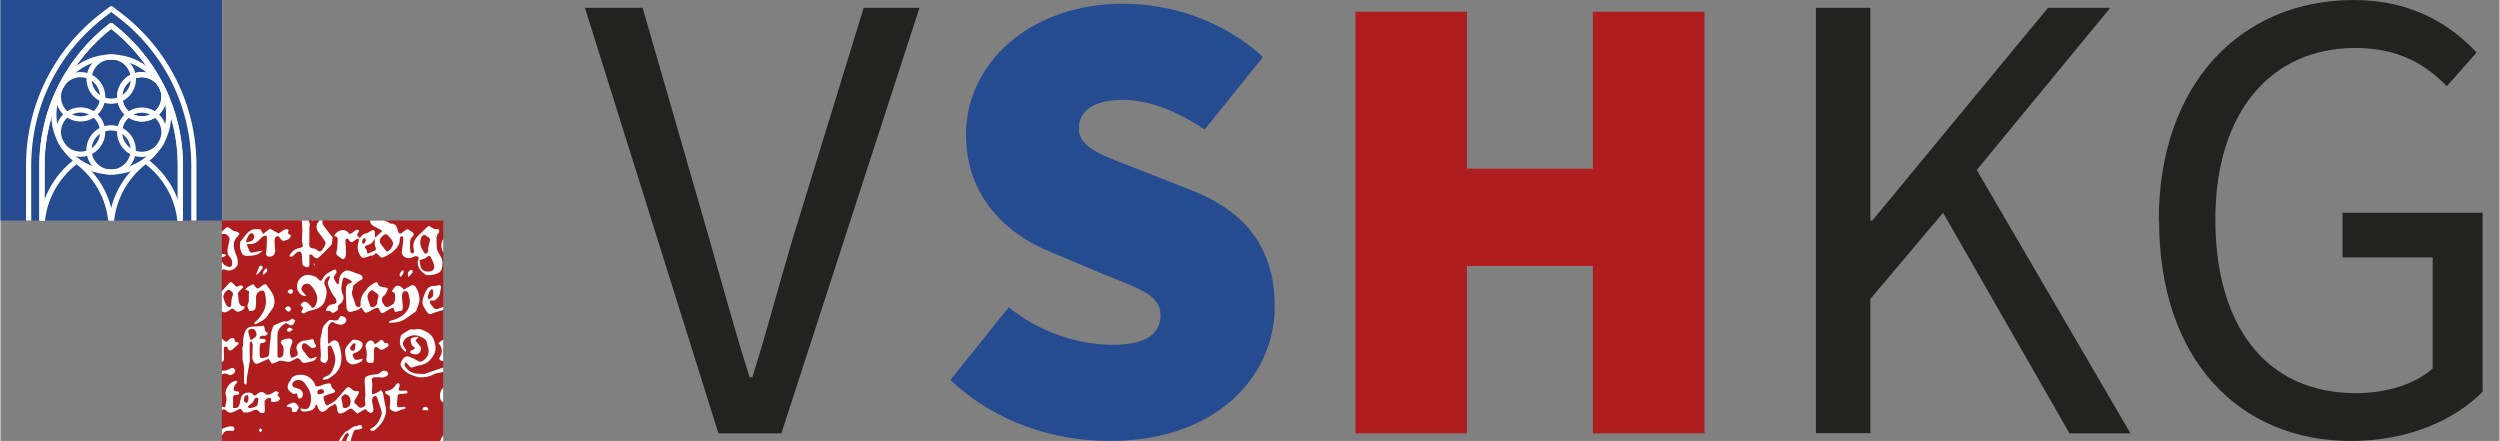
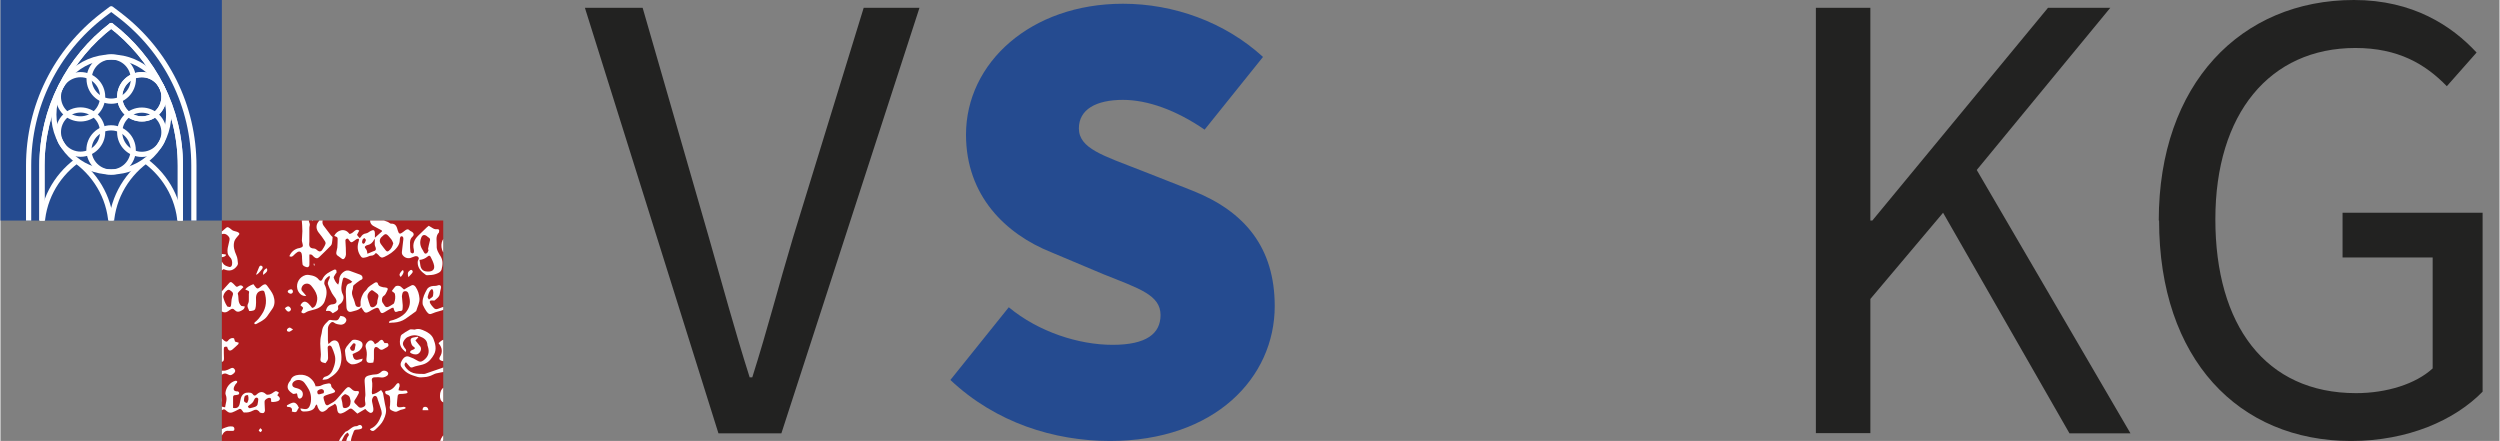
<svg xmlns="http://www.w3.org/2000/svg" id="uuid-8a574245-60ee-435d-9d69-1718792bef87" data-name="Ebene 1" width="54.2mm" height="9.56mm" viewBox="0 0 153.64 27.11">
  <rect x="0" y="0" width="153.64" height="27.11" fill="#808080" stroke="none" />
  <defs>
    <style>
      .uuid-16386583-494a-43eb-bee0-462b543b30c4 {
        clip-path: url(#uuid-37d5725f-c7dd-4767-a61f-62de6345c46e);
      }

      .uuid-febbdcb9-eeac-41b1-a6f1-8d05b242fc16 {
        fill: none;
        stroke: #fff;
        stroke-linecap: round;
        stroke-linejoin: round;
        stroke-width: .32px;
      }

      .uuid-e233e927-3955-40db-b71f-43a595e5e2e0, .uuid-b73b14f7-2054-4135-bc47-bccf7227b403 {
        fill: #af1d1f;
      }

      .uuid-98c76cc2-2413-4bf2-8ce7-977639c79d3d, .uuid-53f12954-e213-47ec-93bd-16cabc622ba8 {
        fill: #254b90;
      }

      .uuid-ae543a52-0e9a-4ea9-9e07-dc7dc6e7de11 {
        fill: #222221;
      }

      .uuid-ae543a52-0e9a-4ea9-9e07-dc7dc6e7de11, .uuid-53f12954-e213-47ec-93bd-16cabc622ba8, .uuid-b73b14f7-2054-4135-bc47-bccf7227b403, .uuid-c1fe9e0c-65a2-45c6-9504-8525862b9c92 {
        stroke-width: 0px;
      }

      .uuid-c1fe9e0c-65a2-45c6-9504-8525862b9c92 {
        fill: #fff;
      }

      .uuid-aaf91c04-0661-4046-90c6-7b73ec8ad417 {
        clip-path: url(#uuid-f401c1be-18be-450f-8747-c478dae461bf);
      }
    </style>
    <clipPath id="uuid-37d5725f-c7dd-4767-a61f-62de6345c46e">
      <rect class="uuid-53f12954-e213-47ec-93bd-16cabc622ba8" y="-.05" width="13.61" height="13.61" />
    </clipPath>
    <clipPath id="uuid-f401c1be-18be-450f-8747-c478dae461bf">
      <rect class="uuid-b73b14f7-2054-4135-bc47-bccf7227b403" x="13.61" y="13.56" width="13.61" height="13.61" />
    </clipPath>
  </defs>
  <g>
    <g>
      <rect class="uuid-98c76cc2-2413-4bf2-8ce7-977639c79d3d" y="-.05" width="13.61" height="13.61" />
      <g class="uuid-16386583-494a-43eb-bee0-462b543b30c4">
        <g>
          <path class="uuid-febbdcb9-eeac-41b1-a6f1-8d05b242fc16" d="M6.81,1.57c-2.59,1.99-4.26,5.11-4.26,8.62v14.43h8.51v-14.43c0-3.51-1.67-6.64-4.26-8.62Z" />
          <path class="uuid-febbdcb9-eeac-41b1-a6f1-8d05b242fc16" d="M4.68,9.9c-1.29.96-2.13,2.48-2.13,4.19v7.01h4.26v-7.01c0-1.71-.83-3.22-2.13-4.19Z" />
          <path class="uuid-febbdcb9-eeac-41b1-a6f1-8d05b242fc16" d="M8.93,9.9c-1.29.96-2.13,2.48-2.13,4.19v7.01h4.26v-7.01c0-1.71-.83-3.22-2.13-4.19Z" />
          <g>
            <circle class="uuid-febbdcb9-eeac-41b1-a6f1-8d05b242fc16" cx="6.81" cy="7.04" r="3.53" />
            <g>
              <circle class="uuid-febbdcb9-eeac-41b1-a6f1-8d05b242fc16" cx="8.69" cy="5.95" r="1.36" />
              <circle class="uuid-febbdcb9-eeac-41b1-a6f1-8d05b242fc16" cx="8.69" cy="8.13" r="1.36" />
              <circle class="uuid-febbdcb9-eeac-41b1-a6f1-8d05b242fc16" cx="6.8" cy="9.22" r="1.36" />
              <circle class="uuid-febbdcb9-eeac-41b1-a6f1-8d05b242fc16" cx="4.92" cy="8.12" r="1.36" />
              <circle class="uuid-febbdcb9-eeac-41b1-a6f1-8d05b242fc16" cx="4.92" cy="5.95" r="1.36" />
              <circle class="uuid-febbdcb9-eeac-41b1-a6f1-8d05b242fc16" cx="6.81" cy="4.86" r="1.36" />
              <circle class="uuid-febbdcb9-eeac-41b1-a6f1-8d05b242fc16" cx="8.69" cy="5.95" r="1.36" />
            </g>
          </g>
        </g>
        <path class="uuid-febbdcb9-eeac-41b1-a6f1-8d05b242fc16" d="M1.73,25.44v-15.25C1.73,6.53,3.4,3.15,6.31.92l.5-.38.5.38c2.91,2.23,4.58,5.61,4.58,9.27v15.25H1.73Z" />
        <path class="uuid-febbdcb9-eeac-41b1-a6f1-8d05b242fc16" d="M6.81,1.57c-2.59,1.99-4.26,5.11-4.26,8.62v14.43h8.51v-14.43c0-3.51-1.67-6.64-4.26-8.62Z" />
      </g>
    </g>
    <g>
      <rect class="uuid-e233e927-3955-40db-b71f-43a595e5e2e0" x="13.61" y="13.56" width="13.61" height="13.61" />
      <g class="uuid-aaf91c04-0661-4046-90c6-7b73ec8ad417">
        <g>
          <path class="uuid-c1fe9e0c-65a2-45c6-9504-8525862b9c92" d="M33.89,18.03c-.06-.01-.13-.02-.19-.04-.12-.03-.19-.09-.21-.22-.02-.11-.06-.21-.1-.31-.03-.07-.06-.13-.16-.13-.08.13-.02.26,0,.38.04.2.02.39,0,.58,0,.07-.04.14-.09.19-.07.06-.13-.01-.19-.06-.02-.01-.04-.02-.07-.04-.14.12-.28.23-.42.36-.12.11-.2.1-.28-.03-.3-.47-.2-1.17.22-1.56.03-.02.06-.05.09-.07.12-.08.19-.05.22.09.05.22.04.43-.07.63-.05.1-.12.17-.23.22-.13.05-.13.09-.07.21,0,0,0,.01.01.02.13.24.13.23.35.09.09-.06.2-.08.25-.19.02-.04.04-.08.04-.12-.02-.2-.02-.4-.07-.59-.04-.17.04-.3.09-.44.01-.04.15-.03.27-.05.02-.15.22-.29.12-.51-.01-.03.01-.07.02-.1,0-.03.03-.07.03-.08-.15-.17.05-.38-.08-.55.08-.06.15-.1.24-.17-.11-.03-.19-.05-.27-.07.02-.12.04-.22.06-.34-.23.05-.15.34-.37.37-.03-.08-.06-.16-.09-.25-.23.06-.25.32-.45.41-.06-.07-.13-.14-.18-.21-.07-.09-.06-.19-.01-.29.13-.3.11-.61.05-.92-.01-.07-.08-.13-.14-.21.05-.12.09-.28.23-.39.09-.07.13-.07.2.02.11.13.15.27.12.44-.05.31-.08.63-.11.94,0,.04.03.11.06.12.03.01.11-.01.13-.04.05-.09.09-.19.1-.28.02-.31.03-.62.02-.94,0-.2.07-.33.21-.48.06.06.11.12.16.18.09-.03.1-.07.05-.16-.1-.17-.1-.17.01-.3-.01-.08-.04-.16-.02-.22.02-.05.1-.09.16-.14q-.24-.07-.18-.29c.12-.01.23-.05.31-.16.04-.06.15-.06.23-.09v.7c-.08-.02-.15-.02-.21.08.08.02.14.04.21.05v.22c-.09,0-.19-.05-.26.05.09.11.18.04.26.03v.26c-.06-.02-.13-.08-.19,0,0,.01,0,.05,0,.05.06.02.11.03.17.04,0,0,.01,0,.02,0v.87c-.09.02-.19.03-.28.05-.07.01-.14.04-.13.12.02.1.11.07.18.05.08-.02.15-.05.22-.08v.22q-.21,0-.28.18c.1-.02.19-.03.28-.05v.22c-.11-.02-.22-.03-.26.11.07.09.17.08.26.06v.22c-.11.01-.22,0-.3.11q.1.06.3.02v.17c-.28.03-.28.04-.31.19.11.06.21,0,.31-.02v.22c-.07,0-.14,0-.21.01-.03,0-.05.06-.06.1,0,.02.04.05.07.06.06,0,.13,0,.19,0v.52c-.07,0-.14.02-.2.03-.06-.06-.12-.11-.17-.16-.02,0-.03.01-.05.02,0,.07-.01.14-.02.2.1.02.19,0,.22.04.07.08.15.04.22.05v.79ZM33.51,14.13c-.17-.12-.17-.13-.09-.27.07-.12,0-.15-.1-.18-.02.03-.04.05-.05.08-.08.34-.08.69-.08,1.03,0,.07.08.14.14.22.08-.13-.02-.21-.02-.29,0-.09.07-.2.04-.28-.05-.15,0-.23.16-.3ZM33.43,14.48c.13.01.2-.01.24-.13-.1,0-.18,0-.24.13ZM32.28,17.8s.05,0,.07,0c.01-.07.06-.14-.08-.21,0,.09,0,.15.01.22Z" />
          <path class="uuid-c1fe9e0c-65a2-45c6-9504-8525862b9c92" d="M33.89,18.47h-.28s-.03.06-.02.09c0,.07.02.15-.09.15-.07,0-.17-.11-.16-.18,0-.09.02-.17.04-.25.02-.07.1-.1.13-.04.09.21.25.11.39.1v.13Z" />
          <path class="uuid-c1fe9e0c-65a2-45c6-9504-8525862b9c92" d="M33.89,18.73s-.07,0-.11,0c0,0,0-.02,0-.03.04-.02.08-.03.12-.05v.09Z" />
          <path class="uuid-c1fe9e0c-65a2-45c6-9504-8525862b9c92" d="M-1.41,13.62c.22-.05.45-.13.66-.09.21.04.42.04.62.04.15,0,.31.03.45-.06.07-.04.12,0,.16.06.04.07,0,.11-.05.15-.04.03-.09.05-.15.09.05.44.27.82.42,1.29.3-.42.5-.84.77-1.27-.1-.02-.16-.02-.22-.04-.04-.01-.11-.04-.11-.07,0-.04.03-.1.07-.12.05-.03.12-.05.18-.06.19-.03.39-.03.58.01.1.02.22.02.32.01.23,0,.46-.02.69-.03.12,0,.24-.03.37-.02.16,0,.33.04.49.04.15,0,.3,0,.45,0,.09,0,.18-.01.26,0,.04,0,.08.06.08.11,0,.02-.05.06-.08.09,0,0-.03,0-.04,0-.07.02-.18.01-.21.06-.04.05,0,.15,0,.23,0,.25-.03.49-.03.74,0,.18.01.36.03.54.01.13.07.19.2.22.04,0,.09,0,.13.01.04.02.07.06.11.09-.04.04-.06.1-.11.11-.05.02-.11,0-.17,0-.48,0-.96,0-1.43,0-.28,0-.57,0-.85,0-.13,0-.26.03-.39.04-.09,0-.18,0-.26,0-.03,0-.07-.07-.07-.11,0-.02.05-.07.09-.07.08-.02.17-.03.26-.03.11,0,.16-.06.16-.16,0-.27,0-.54,0-.81,0-.23,0-.45,0-.68,0-.04,0-.07-.01-.1-.11-.06-.16.02-.22.09-.07.09-.13.19-.21.28-.23.27-.37.59-.52.9-.09.19-.18.38-.28.57-.09.17-.21.18-.35.04-.05-.05-.09-.13-.11-.2-.13-.4-.26-.81-.49-1.18-.08-.12-.12-.27-.18-.4-.1-.22-.22-.26-.4-.1-.21.18-.43.37-.58.61-.09.14-.1.16,0,.28.13.16.26.31.39.46.06.07.11.14.16.2.1.11.19.21.37.2.14-.01.22.06.21.14,0,.09-.09.15-.23.15-.16,0-.32-.01-.48-.02-.15,0-.3-.02-.45-.02-.1,0-.19,0-.22-.14.06-.04.12-.07.19-.12-.03-.22-.18-.37-.29-.53-.04-.05-.15-.06-.16.02-.01.19-.18.27-.25.42,0,.01,0,.03-.01.07.06.02.13.05.2.08-.06.16-.17.23-.3.18-.17-.07-.34-.08-.51-.04-.04.01-.09,0-.13,0-.17-.05-.33,0-.49.02-.09.01-.18,0-.27-.02-.07-.01-.11-.07-.11-.14.01-.14-.04-.25-.11-.37-.04-.06-.05-.14-.08-.2-.01-.03-.05-.06-.08-.06-.03,0-.07.03-.08.06-.07.16-.13.32-.2.5.04.01.1.01.15.04.04.02.06.06.09.09-.03.03-.07.07-.11.09-.02.01-.06,0-.09,0-.19-.03-.39-.04-.57.04-.09-.05-.12-.13-.07-.21.03-.04.11-.08.16-.07.15.02.22-.05.29-.17.09-.15.13-.34.27-.47.03-.02.02-.12,0-.16-.17-.26-.34-.53-.57-.74-.04-.03-.08-.07-.11-.11-.07-.11-.15-.17-.29-.13-.04,0-.08-.03-.14-.06.07-.14.17-.16.28-.13.12.03.22.02.34,0,.14-.02.28,0,.44.02-.02.27.16.45.25.66.03.08.1.09.14.02.07-.13.13-.27.2-.41.03-.07,0-.11-.07-.14-.04-.02-.09-.04-.14-.06,0-.14.09-.16.18-.13.16.05.3.02.44-.05.13-.06.21.03.32.1-.07.11-.17.14-.28.15-.05,0-.12.03-.15.07-.12.19-.23.39-.35.58-.08.13-.05.26.03.36.17.22.35.42.52.63.03.03.06.06.09.09.2.19.45.19.64-.02.14-.15.28-.29.42-.45.12-.14.13-.19.01-.34-.22-.29-.46-.56-.69-.84-.03-.03-.07-.06-.09-.09-.09-.13-.04-.24.12-.24.17,0,.34-.05.51.04.05.03.13,0,.19,0,.04,0,.08.03.13.05-.03.06-.05.1-.06.15-.01.05-.03.11,0,.14.06.15.14.29.22.43.01.02.04.03.08.07.13-.17.26-.33.38-.51.04-.07,0-.13-.07-.15-.04,0-.08,0-.12,0,0-.02,0-.04-.01-.06ZM3.36,13.77c0,.1,0,.18,0,.25,0,.41.03.83.03,1.24,0,.34,0,.34.32.28.01,0,.02-.02.05-.03.02-.14.06-.29.06-.44,0-.36,0-.72-.01-1.09,0-.2-.04-.24-.25-.24-.05,0-.1,0-.19.02ZM2.87,14.67h0c0-.25,0-.51,0-.76,0-.09-.04-.14-.14-.16-.22-.04-.28,0-.27.23,0,.21-.02.41,0,.62.02.15-.02.32,0,.49.01.1,0,.2,0,.3,0,.11.07.19.19.19.12,0,.19-.06.19-.18,0-.25,0-.49,0-.74Z" />
          <path class="uuid-c1fe9e0c-65a2-45c6-9504-8525862b9c92" d="M20.23,16.95c-.06.05-.12.08-.16.12-.05.06-.12.12-.14.19-.02.08-.04.18,0,.25.18.33.13.66.01.99-.07.21-.23.36-.42.45-.17.08-.37.11-.56.17-.07.02-.15.06-.21.1-.09.06-.17.07-.26-.03.02-.04.04-.09.06-.13.08-.14.08-.14-.05-.24-.02-.02-.04-.04-.06-.05.13-.25.29-.29.48-.12.09.08.16.18.24.28.14-.02.21-.13.25-.24.06-.17.09-.35.04-.53-.06-.23-.2-.42-.35-.6-.18-.21-.5-.14-.58.11-.03.09-.03.17.04.24.08.09.16.19.24.28-.28.05-.49-.19-.55-.43-.09-.38.15-.75.51-.85.12-.03.27,0,.4.03.16.04.31.11.42.26.07.09.16.08.21-.03.14-.32.43-.45.72-.59.04-.02.12,0,.13.02.02.04.02.1.02.15,0,.03-.03.05-.05.07-.04.09-.14.19-.12.26.05.14.11.29.27.42.03-.09.06-.15.06-.22,0-.23.07-.41.27-.56.13-.1.25-.11.38-.07.21.07.42.16.63.23.1.04.16.09.16.21,0,.1-.09.11-.16.15-.14.09-.27.2-.39.3-.03.03-.03.09-.04.14,0,.04,0,.09-.02.13-.09.21-.01.4.07.59.04.1.07.22.1.33.03.1.09.15.21.14.1,0,.12-.07.11-.15-.02-.22.03-.42.13-.61.03-.06.06-.11.1-.16.05-.06.11-.1.15-.16.1-.19.3-.27.46-.39.1-.07.2-.06.22.03.05.19.2.19.33.23.03.01.07,0,.11.01.18.02.21.07.12.24-.06.11-.09.22-.21.29-.11.07-.13.33-.04.43.08.1.13.27.27.25.13-.02.25-.13.38-.2.02-.01.03-.03.04-.05.07-.18.09-.37.05-.56-.01-.07-.12-.11-.19-.18.06-.08.13-.18.2-.26.08-.09.27-.08.36,0,.07.06.13.12.19.17.17-.1.32-.19.47-.26.08-.04.18,0,.25.11.14.21.21.44.23.69.02.27-.12.5-.19.75,0,.03-.04.06-.07.08-.2.14-.4.29-.6.43-.21.14-.44.21-.69.23-.1,0-.21.01-.31.02,0-.02-.01-.03-.02-.05.03-.03.06-.08.09-.08.27-.06.53-.17.75-.33.1-.07.2-.17.27-.28.17-.24.22-.52.15-.81-.02-.08-.04-.17-.06-.25-.03-.09-.08-.15-.19-.15-.11,0-.16.06-.18.15-.01.06-.03.11-.03.17.01.18.04.36.05.54,0,.08,0,.16-.01.24,0,.09-.06.12-.15.12-.05,0-.1,0-.15.03-.15.05-.17.04-.22-.1-.01-.04-.02-.08-.04-.13-.05,0-.1,0-.13.03-.14.08-.29.16-.43.25-.13.08-.22.06-.27-.08-.08-.21-.13-.24-.33-.15-.12.05-.23.13-.34.19-.18.1-.27.08-.37-.1-.03-.05-.07-.1-.11-.17-.17.2-.4.21-.59.27-.19.06-.31-.07-.32-.29-.01-.31-.03-.62-.04-.93,0-.08.01-.16.02-.24.02-.14.07-.25.23-.28.04,0,.08-.05.15-.1-.07-.05-.11-.09-.16-.12-.07-.04-.14-.07-.21-.1-.13-.06-.19-.05-.22.1-.07.3-.15.6.01.91.1.19.01.45-.17.58-.09.06-.16.11-.12.24.02.08-.03.15-.11.2-.07.04-.14.08-.22.13-.06-.05-.12-.12-.19-.14-.07-.02-.15,0-.23,0,.04-.25.19-.4.4-.41.25-.02.32-.16.18-.38-.07-.1-.15-.2-.21-.3-.1-.19-.19-.38-.25-.57-.02-.07.02-.17.05-.24.03-.08.11-.14.04-.28ZM22.82,17.84s-.09.05-.12.09c-.1.1-.16.23-.13.37.04.17.1.34.16.51.01.03.06.07.1.08.13.03.32-.13.33-.27,0-.1.02-.2.05-.29.05-.15.04-.21-.08-.3-.07-.05-.14-.1-.21-.15-.02-.02-.05-.03-.08-.04Z" />
          <path class="uuid-c1fe9e0c-65a2-45c6-9504-8525862b9c92" d="M22.97,14.66c.16-.15.33-.3.49-.44,0-.02-.01-.05-.03-.06-.16-.08-.31-.17-.47-.25-.21-.1-.3-.32-.18-.52.05-.09.06-.22.21-.24.02.04.04.07.05.11.04.17.05.18.21.22.24.07.5.09.7.25.02.01.04.02.06.02.3-.02.36.21.42.43.06.21.13.23.3.1.06-.04.11-.09.17-.13.09-.06.17-.08.25.01.02.03.06.04.09.06.17.08.22.21.09.33-.15.14-.16.3-.15.47,0,.14,0,.28.02.41,0,.03,0,.08.03.1.03.03.08.05.11.05.03,0,.08-.05.08-.08.01-.05,0-.12-.01-.17-.08-.33.03-.6.26-.83.18-.18.38-.36.56-.54.03-.02.06-.04.1-.08.07.04.13.08.2.12.09.06.18.11.3.09.12-.02.17.06.13.18,0,0,0,.01,0,.02-.24.24-.12.55-.14.83-.02.23.12.45.24.64.16.26.13.53.06.8-.05.18-.24.25-.4.3-.15.05-.31.05-.47.06-.03,0-.08,0-.1-.02-.27-.19-.51-.41-.5-.79,0-.05.02-.11.05-.16.04-.07.01-.13-.04-.17-.04-.03-.11-.04-.16-.03-.1.03-.2.08-.3.11-.2.05-.4-.04-.5-.22-.02-.05-.03-.11-.02-.16.03-.26.06-.52.09-.78,0-.04,0-.09-.02-.12-.04-.08-.14-.07-.17,0-.02.05-.03.11-.03.17,0,.18-.07.33-.17.46-.21.27-.49.45-.79.59-.15.07-.23.03-.34-.11-.04-.05-.1-.09-.17-.14-.08.11-.17.17-.3.17-.1,0-.2.08-.31.1-.22.06-.27.03-.38-.16-.15-.26-.16-.53-.07-.81,0-.03.02-.06.02-.08,0-.03,0-.06-.01-.09-.13-.02-.2.07-.29.13-.16.12-.2.11-.31-.05-.04-.06-.07-.12-.15-.08-.07.03-.08.09-.07.16.02.27.03.53.03.8,0,.07-.03.16-.07.22-.08.1-.13.1-.23.01-.05-.04-.1-.08-.15-.11-.12-.07-.16-.13-.14-.26.01-.09.05-.18.06-.28.01-.18.02-.36.02-.54,0-.14-.14-.13-.21-.18.16-.35.66-.52.93-.12.14,0,.23-.11.33-.19.08-.06.16-.1.28-.01-.04.08-.09.15-.14.26.04.05.09.12.15.19.04-.02.07-.03.08-.05.07-.12.16-.21.32-.23.11-.01.2-.11.31-.16.16-.08.23-.04.24.14,0,.12,0,.23,0,.35-.02.02-.04.04-.05.06-.09.17-.21.29-.41.33-.02,0-.04.01-.06.02-.12.06-.13.12-.03.22.03.03.04.08.06.12.01.05.02.1.03.17.07-.03.12-.05.17-.07.06-.03.13-.06.19-.08.15-.03.19-.11.14-.25-.02-.05-.05-.1-.05-.16,0-.13,0-.26.01-.39ZM25.76,15.98c.02.12.04.21.05.31.03.23.15.38.38.4.28.03.52-.05.47-.36-.02-.1-.05-.19-.09-.28-.03-.07-.07-.14-.1-.21-.05-.12-.11-.16-.21-.07-.14.12-.3.19-.5.21ZM24.15,14.96c-.03-.06-.05-.14-.09-.2-.03-.05-.08-.1-.12-.15-.24-.3-.28-.26-.52-.03-.12.12-.13.29-.03.43.1.14.2.26.3.39.05.06.11.08.17.03.16-.11.24-.28.29-.48ZM26.32,15.35s-.03,0-.04-.01c.04-.17.06-.34.11-.5.04-.11.03-.18-.07-.24-.04-.02-.07-.05-.1-.08-.16-.12-.29-.09-.36.11-.1.26-.06.5.09.73.03.04.05.09.07.13.06.12.14.14.23.04.04-.05.05-.12.08-.19ZM22.48,14.76s-.07-.08-.11-.13c-.04.04-.09.06-.11.11-.02.05-.03.11-.03.16,0,.03.04.08.07.09.03,0,.08-.03.1-.06.03-.05.04-.1.07-.18Z" />
          <path class="uuid-c1fe9e0c-65a2-45c6-9504-8525862b9c92" d="M14.94,25.35s-.03-.04-.05-.07c-.12-.17-.14-.18-.33-.07-.09.05-.2.1-.3.14-.13.05-.24.02-.34-.07-.17-.15-.17-.15-.38-.02-.22.12-.34.09-.48-.15-.11.04-.22.1-.33.13-.22.06-.44.12-.67-.01-.05-.03-.14-.03-.2-.02-.17.04-.33.09-.5.13-.16.04-.22,0-.27-.16-.02-.05-.03-.1-.02-.15,0-.17.02-.34.03-.51,0-.1.01-.2-.05-.29-.02-.04-.01-.12.01-.15.15-.23.32-.45.48-.67.05-.07.05-.13-.02-.17-.12-.07-.24-.14-.37-.17-.18-.05-.34.05-.34.23,0,.27-.09.53-.01.82.07.24.02.51.04.77.02.27-.09.51-.15.76-.04.16-.09.32-.04.47-.08.07-.12.03-.13-.02-.02-.11-.02-.23-.03-.34,0-.08,0-.16-.02-.23-.05-.16-.12-.32-.19-.49,0,0-.01-.01-.02,0-.19.15-.45.14-.66.26-.1.06-.18.04-.23-.07-.03-.06-.08-.1-.12-.15-.16-.15-.18-.3-.08-.48.04-.08.09-.15.12-.23.12-.25.33-.35.6-.29.08.02.13.06.12.13-.03.16-.07.32-.13.48-.01.04-.08.06-.12.08-.05.02-.11.03-.14.06-.04.04-.07.09-.07.14,0,.03.07.07.12.07.06,0,.13-.01.19-.03.15-.05.3-.11.47-.17.05-.14.1-.3-.01-.46-.02-.03-.01-.1,0-.14.07-.16.07-.32.07-.49,0-.06,0-.12.02-.17.08-.22.17-.43.26-.66.31,0,.61-.09.89-.2.09-.04.17-.03.21.08,0,.01,0,.03.02.04.15.25.18.27.48.29-.04.06-.07.11-.11.14-.12.1-.26.18-.38.29-.09.08-.16.19-.22.29-.02.03-.02.11,0,.14.03.03.09.03.14.03.06,0,.13-.05.19-.05.05,0,.11.05.16.08-.03.05-.05.12-.09.13-.08.04-.18.06-.27.06-.2,0-.24.06-.21.25.03.14.04.29.06.43.01.09.04.17.16.17.13,0,.26-.08.27-.17.02-.14.04-.27.05-.41.02-.39.43-.6.77-.4.09.06.12.13.09.22-.05.19-.15.33-.35.38-.08.02-.16.02-.16.14,0,.11.09.21.2.23.06,0,.12,0,.17,0,.12-.03.24-.06.37-.1,0-.16.01-.34.02-.51,0-.12,0-.23.02-.35.03-.25.05-.5-.03-.75-.01-.04,0-.1.02-.14.02-.05.06-.1.08-.15.12-.24.28-.31.54-.29.07,0,.15-.04.22-.06.07-.03.14-.07.21-.1.1-.04.17.01.22.1.05.09,0,.15-.05.21-.17.15-.24.16-.44.05-.16-.08-.37.03-.39.2-.02.16-.03.32-.03.47,0,.15.03.28.05.43.05.24.1.48.05.73-.03.18-.02.19.21.22.03-.25.15-.49.04-.76-.02-.04-.02-.08-.02-.12.03-.34.28-.66.61-.75.03,0,.08,0,.1.02.02.02.02.07,0,.1-.03.04-.08.07-.1.11-.04.07-.09.15-.1.23-.02.12.04.17.16.19.04,0,.08,0,.11.01.03.02.06.06.07.09,0,.03-.02.08-.04.09-.06.02-.12.04-.19.04-.09,0-.15.03-.15.12,0,.22,0,.45,0,.67.25.04.36-.04.41-.27.05-.21.05-.46.25-.6.05-.04.13-.07.19-.07.14,0,.29-.03.39.13.04.07.14.06.19,0,.2-.19.38-.24.6-.03.04.04.15.03.22.01.09-.03.17-.08.25-.14.14-.09.15-.09.32.03-.03.05-.06.1-.1.16.03.03.07.06.1.09.08.09.08.17-.01.24-.07.06-.34.1-.45.08,0-.01-.02-.02-.02-.04-.02-.07.04-.19-.09-.21-.1-.02-.29.1-.31.2-.01.06,0,.13,0,.19,0,.13.02.26.02.39,0,.05-.05.14-.09.15-.06.02-.14,0-.2-.02-.03,0-.05-.05-.07-.08-.13-.12-.22-.13-.37-.05-.19.1-.33.13-.54.12ZM15.21,24.98c.03.09.08.14.16.11.1-.03.2-.04.29-.08.05-.02.12-.07.14-.13.03-.11.04-.23.05-.34,0-.03-.04-.08-.07-.09-.03-.01-.09,0-.12.03-.03.02-.05.07-.07.11-.05.14-.15.23-.27.3-.04.03-.08.06-.11.09ZM15.21,24.29c-.15,0-.21.04-.23.2-.03.19,0,.24.18.29.1-.18.11-.25.06-.49ZM12.52,24.29s-.07-.06-.11-.06c-.07-.01-.17.12-.17.21,0,.07.04.11.11.1.07,0,.18-.14.18-.26ZM9.59,24.24c-.11.13-.17.24-.11.39.18-.04.22-.14.11-.39Z" />
          <path class="uuid-c1fe9e0c-65a2-45c6-9504-8525862b9c92" d="M8.49,14.47c-.07.04-.14.09-.21.14-.04.03-.11.08-.11.12,0,.21-.03.42.11.6.03.03.06.07.09.09.15.06.45-.14.45-.3.02-.46.05-.92.03-1.39,0-.18,0-.34.06-.5.11-.25.35-.43.62-.43.07,0,.15,0,.22.02.2.03.23.01.27-.18.02-.12.09-.17.19-.17.05,0,.12.03.15.07.11.12.04.38-.12.44-.06.02-.12.05-.18.07-.1.03-.2.02-.29-.03-.22-.11-.42,0-.45.24-.04.31-.06.62-.08.92,0,.04.03.09.06.12.01.01.07-.02.11-.05.12-.08.23-.16.36-.26.06.03.13.06.2.09.07.03.1.08.14.15.12.2.22.41.27.63.02.07.04.14.03.21-.06.37-.19.7-.49.94-.21.16-.4.33-.6.5-.05.05-.1.09-.19.02.03-.04.05-.09.08-.13.09-.1.19-.2.28-.3.23-.24.32-.54.34-.85.01-.19-.08-.39-.13-.59-.02-.07-.05-.14-.09-.2-.06-.11-.19-.12-.28-.03-.07.08-.11.17-.1.28,0,.23,0,.45,0,.68,0,.13-.03.26-.17.33-.15.07-.21.05-.29-.1-.01-.02-.02-.04-.04-.05,0,0-.01,0-.04-.03-.09.06-.2.12-.28.2-.11.11-.22.12-.37.09-.03-.07-.07-.15-.11-.25-.13.06-.25.12-.37.18-.23.12-.51.01-.6-.23-.04-.11-.09-.21-.14-.32-.12.08-.07.18-.08.26-.01.2-.03.22-.21.27-.22.07-.45.13-.68.03-.05-.02-.14-.02-.19.01-.21.12-.39,0-.59-.06.03-.05.03-.08.05-.09q.16-.14.04-.34s.08-.11.13-.16c.17-.16.41-.11.49.1.04.09.05.18.07.27.04.17.14.23.3.15.07-.03.13-.06.19-.1.07-.04.1-.1.08-.19-.05-.23-.1-.47-.14-.7-.08-.43-.05-.83.22-1.2.1-.13.18-.28.27-.43-.11-.05-.18-.01-.24.06-.1.13-.21.25-.28.39-.13.28-.24.57-.36.86-.06.14-.04.26.1.34.02,0,.02.03.04.07-.04.02-.08.04-.11.04-.12,0-.23-.01-.34-.04-.04,0-.08-.05-.11-.09-.14-.17-.15-.37-.12-.58.04-.29.14-.56.32-.79.07-.09.19-.16.28-.23.11-.09.22-.17.38-.19.25-.04.49-.14.73-.2.1-.02.22,0,.32.03.11.03.12.11.06.3-.42,0-.58.31-.7.63-.11.28-.14.57-.04.87.04.12.04.26.07.38.01.05.04.1.08.2.07-.19.13-.32.17-.47.03-.11.1-.16.19-.22.16-.1.3-.22.45-.33.04-.03.07-.07.12-.09.09-.05.17,0,.2.09q.07.22.29.19c.11-.02.14,0,.19.22ZM7.87,14.77c0-.18-.25-.37-.39-.33-.04.01-.09.05-.12.09-.12.16-.17.35-.11.53.05.17.12.37.34.41.06.01.13,0,.18-.03.03-.02.03-.11,0-.15-.05-.13-.04-.23.03-.35.04-.06.05-.13.06-.18Z" />
          <path class="uuid-c1fe9e0c-65a2-45c6-9504-8525862b9c92" d="M19.36,23.75c.16,0,.29,0,.42-.08.12-.06.26-.07.39-.1.08-.01.15.03.16.12,0,.11.07.16.14.23.15.12.13.2-.05.25-.14.04-.28.08-.41.13-.16.06-.17.1-.13.26.02.08.05.17.08.25.06.12.13.14.24.06.09-.06.19-.1.28-.16.08-.06.16-.12.22-.2.17-.19.34-.4.51-.59.15-.16.22-.16.38,0,.09.09.17.14.31.12.12-.02.17.05.12.15-.07.14-.15.28-.24.41-.05.08-.04.15.03.21.06.05.11.11.17.17.09.1.17.11.31.05.12-.05.17-.12.14-.26-.03-.15-.03-.29,0-.43.01-.05,0-.12,0-.17-.01-.22-.02-.45-.04-.67-.02-.29.05-.38.36-.44.09-.02.19-.04.28-.04.15,0,.28-.06.39-.17.1-.1.3-.07.39.04.05.06.03.15-.04.21-.13.09-.26.13-.43.1-.12-.02-.26,0-.38,0-.08.01-.15.08-.13.17.06.25.01.5,0,.76,0,.03.01.07.02.11.21-.02.36-.14.55-.26.04.07.1.13.12.2.06.28.09.57.16.85.07.28-.01.53-.13.78-.11.24-.31.42-.5.6-.12.12-.22.11-.33,0,0-.02.01-.05.03-.05.38-.16.54-.49.67-.84.03-.08.02-.19,0-.27-.07-.24-.15-.47-.23-.7-.01-.04-.02-.09-.04-.12-.05-.11-.17-.12-.24-.02-.06.09-.09.2-.06.31.03.12.05.24.07.36.01.1.02.22-.08.28-.11.07-.19-.03-.27-.08-.05-.03-.09-.09-.14-.14-.16.09-.31.18-.49.29-.07-.06-.15-.13-.23-.21-.15-.14-.21-.13-.37,0-.11.08-.23.15-.36.19-.15.05-.24-.03-.27-.18-.03-.13,0-.29-.15-.41-.14.14-.35.16-.47.33,0,.01-.02.02-.03.03-.26.22-.41.18-.55-.13-.02-.05-.04-.11-.06-.19-.04.05-.09.07-.1.11-.04.16-.17.24-.31.28-.12.04-.26.05-.39.05-.11,0-.2-.05-.21-.19.09.01.18.03.26.04.14.01.23-.03.3-.17.09-.19.1-.37.09-.57-.02-.34-.2-.6-.39-.86-.15-.21-.46-.25-.65-.1-.08.06-.12.13-.11.22.01.1.09.14.18.17.15.04.3.07.4.19.1.12.09.33-.02.43-.09.08-.18.06-.22-.05-.02-.04-.02-.08-.03-.13,0-.03-.02-.07-.03-.1-.09.01-.18.06-.24.03-.1-.06-.2-.14-.27-.24-.1-.14-.06-.36.07-.52.02-.02.05-.04.05-.07.09-.26.32-.32.54-.34.24-.02.48.04.67.2.16.13.27.28.33.49ZM21.53,24.66c-.04-.12-.02-.29-.2-.37-.07-.03-.13-.09-.2-.03-.08.07-.2.13-.17.26.04.15.07.29.08.44,0,.11.09.15.21.12.2-.06.27-.16.28-.43ZM19.87,24.16c.04-.11.02-.19-.09-.23-.09-.03-.27.04-.3.13-.01.05,0,.11.03.16.01.02.08.03.11.02.08-.02.16-.05.25-.07Z" />
          <path class="uuid-c1fe9e0c-65a2-45c6-9504-8525862b9c92" d="M13.7,16.55s-.09.08-.14.12c-.02-.03-.05-.06-.05-.08,0-.19-.13-.24-.28-.27-.2-.05-.36.01-.55.1-.37.18-.43.52-.51.85-.02.06-.02.13-.03.19-.02.14-.02.28.03.42.11.32.05.64-.07.96-.05.14-.19.19-.29.2-.19.02-.38.1-.58.02-.11-.05-.21-.09-.33-.13.04-.09.07-.16.1-.23-.05-.05-.1-.09-.15-.13.16-.21.4-.19.51.05.03.07.05.15.07.23.02.08.07.12.14.1.04-.01.09-.08.1-.12.03-.24.07-.49.07-.73,0-.18-.04-.35-.07-.53,0-.06-.04-.12-.02-.17.12-.33.17-.69.43-.96.02-.02.05-.05.08-.07.2-.08.39-.17.59-.21.17-.03.35-.01.52,0,.13.02.23.01.31-.12.04.06.08.11.1.15.09.14.24.18.38.22.1.03.17-.05.18-.17.02-.17-.02-.33-.14-.44-.16-.16-.16-.35-.13-.55.03-.16.07-.33.11-.49.03-.12-.03-.2-.1-.27-.18-.19-.46-.14-.55.11-.04.1-.03.21-.02.32.02.19.07.37.1.56.02.09.05.14.15.14.07,0,.13.02.2.03,0,.02,0,.03,0,.05-.04.03-.07.07-.11.08-.13.04-.27.06-.4.09-.1.02-.14-.03-.18-.11-.09-.18-.1-.18-.28-.12-.16.05-.32.09-.48.13-.05.01-.11,0-.19,0,0-.09-.01-.16-.01-.23,0-.31,0-.62,0-.94,0-.06-.04-.11-.06-.17-.06.02-.12.04-.17.08-.08.07-.15.16-.24.22-.13.1-.25.06-.31-.09-.03-.07-.03-.16-.16-.16-.04.2-.1.4-.06.61.02.08.03.17.03.26,0,.34-.05.4-.39.45-.14-.11-.19-.25-.16-.42.01-.1.02-.2.04-.3.05-.19.03-.39.01-.58-.02-.16-.04-.17-.19-.15-.03,0-.06.02-.08.02-.02,0-.06-.03-.06-.05,0-.02,0-.06.02-.08.08-.06.17-.1.26-.15.11-.06.19-.01.28.05.04.03.1.03.14.06.13.09.24.06.35-.05.03-.03.07-.05.11-.07.09-.05.16-.04.22.06.11.18.14.18.32.04.06-.05.16-.06.24-.09.11-.05.15.02.22.08.04.04.11.04.16.06.08.03.12.11.07.17-.19.2-.11.44-.13.66,0,.1.02.2.03.3,0,.09.04.14.13.14.11,0,.18-.05.19-.14,0-.12.01-.23,0-.35,0-.1.04-.18.08-.26.12-.22.31-.37.51-.52.07-.05.13-.11.2-.17.13-.12.16-.12.3-.02.06.04.11.1.17.13.08.04.18.05.26.08.05.02.1.04.13.08.04.06,0,.1-.05.15-.09.11-.19.21-.24.35-.09.31,0,.59.12.86.08.17.08.34.1.51,0,.04-.02.1-.05.14-.21.29-.47.36-.8.22-.01,0-.03,0-.06-.02Z" />
-           <path class="uuid-c1fe9e0c-65a2-45c6-9504-8525862b9c92" d="M19.46,21.9c-.05.2-.17.28-.32.32-.12.03-.24.05-.36.08-.15.03-.21.01-.3-.11-.02-.02-.03-.05-.05-.07-.1-.12-.17-.13-.3-.05-.11.06-.23.12-.35.17-.04.02-.1,0-.14,0-.12-.02-.24-.04-.36-.06-.1-.01-.18,0-.26.06-.1.06-.22.08-.34.12-.07-.11-.13-.21-.19-.3-.2.09-.39.16-.56.25-.26.13-.37.02-.44-.26-.02-.06,0-.13,0-.2,0-.21.02-.42.02-.63,0-.08-.05-.16-.07-.23-.02,0-.04,0-.05,0-.03.05-.07.09-.07.14,0,.32,0,.63.01.95,0,.04,0,.07,0,.11-.06.34-.12.68-.18,1.02-.02.09,0,.19-.01.28,0,.05-.02.1-.04.16-.14-.05-.13-.14-.13-.22,0-.24,0-.48.01-.72,0-.15-.02-.3-.07-.45-.05-.14-.02-.3-.03-.45,0-.12,0-.25-.01-.37,0-.02-.01-.05,0-.06.09-.19.04-.39.06-.58.02-.13.05-.27.1-.4.09-.2.23-.32.47-.32.22,0,.44-.03.69-.05.09.12,0,.39.25.43-.05.17-.15.19-.28.18-.18,0-.18,0-.24.18.09,0,.17.02.25.02.08,0,.16.03.14.12,0,.05-.08.09-.13.12-.07.03-.18-.03-.21.07-.03.09-.04.2-.04.3,0,.14,0,.27.01.41,0,.13.04.17.17.15,0,0,.01,0,.02,0,.39-.08.38-.08.4-.49.01-.31.09-.62.09-.93,0-.18.09-.31.12-.47.01-.05.06-.11.1-.13.16-.08.33-.14.5-.21.04-.02.09-.03.13-.02.14.02.25-.02.36-.11.1-.09.15-.07.29.07-.12.33-.23.36-.54.14-.25.07-.54.41-.55.66-.01.27,0,.55,0,.82,0,.15,0,.3,0,.46,0,.07-.03.17.09.19.09.02.23-.07.26-.16.01-.05.01-.1.02-.15.02-.19.03-.37-.12-.53-.09-.1-.05-.22.08-.26.11-.04.24-.07.36-.08.18,0,.28.14.2.3-.13.28-.17.56-.06.87.16.03.27-.05.38-.13.03-.03.04-.09.04-.14,0-.03-.02-.07-.03-.1-.12-.32-.03-.45.25-.63.04-.03.09-.03.14-.03.14-.03.29-.04.42-.08.17-.04.19-.03.22.14,0,.06.05.11.08.16.08.1.07.14-.04.2-.1.05-.19.04-.28-.04-.07-.07-.15-.14-.24-.19-.14-.08-.26-.02-.27.15,0,.1.01.19.09.28.1.11.18.24.28.36.11.13.16.14.32.08.07-.03.15-.05.26-.08ZM15.37,20.91c.4-.19.44-.33.3-.58-.07-.12-.16-.14-.34-.08-.12.04-.1.14-.08.22.03.15.08.29.13.45Z" />
          <path class="uuid-c1fe9e0c-65a2-45c6-9504-8525862b9c92" d="M4.83,18.71c.02-.09.04-.14.03-.19-.04-.27.05-.48.22-.68.12-.14.25-.28.38-.41.08-.08.18-.07.26-.01.22.16.43.32.63.49.03.02.04.08.04.12,0,.08,0,.16.02.24.01.12-.03.22-.12.31-.15.14-.28.3-.42.44-.05.05-.1.1-.16.15-.03.02-.08.04-.1.03-.16-.09-.37-.09-.47-.28-.09-.16-.16-.15-.27,0-.06.07-.11.15-.17.22-.07.08-.15.07-.24.02-.11-.06-.21-.12-.33-.17-.3-.12-.4-.38-.49-.65-.03-.09-.03-.2-.16-.28-.01.08-.03.14-.03.2,0,.26-.11.46-.29.63-.03.02-.06.05-.09.06-.39.15-.78.22-1.14-.1-.07-.06-.17-.1-.28-.16.15-.08.17-.19.14-.32.15-.07.29-.03.41.02.09.03.12.12.11.22,0,.05-.02.1-.02.15,0,.07.04.12.11.14.22.06.45-.06.53-.27.13-.35.13-.71-.01-1.06,0-.01,0-.03-.02-.04-.16-.17-.3-.35-.48-.5-.15-.12-.39-.04-.46.12-.05.12-.03.18.07.26.14.11.29.22.43.33.06.04.12.1.09.18-.04.09-.08.19-.14.26-.05.06-.18,0-.19-.08,0-.17-.11-.2-.24-.26-.17-.09-.3-.26-.37-.44-.02-.06,0-.15.04-.21.17-.24.34-.48.65-.54.06-.01.12-.03.17,0,.22.1.47.15.63.37.06.08.13.1.23.04.19-.12.37-.25.51-.43.04-.05.09-.09.15-.12.13-.05.19,0,.2.15.01.13.05.25.1.37.02.04.1.07.16.08.08.01.15.03.16.12,0,.09-.02.16-.11.2-.13.05-.26.09-.39.14-.14.05-.16.07-.12.22.07.29.19.54.48.68.11.05.21.15.35.25ZM5.95,18.44c0-.05,0-.1,0-.14-.06-.31-.13-.37-.44-.44-.14-.03-.24.03-.32.13-.09.11-.07.23,0,.32.06.09.16.17.25.23.08.06.18.1.27.14.12.06.21.02.25-.11.01-.05,0-.1.01-.14ZM3.81,17.47c-.04-.11-.07-.22-.11-.34-.11.03-.2.06-.28.09-.03.01-.06.06-.05.08.01.12.04.25.06.37.03,0,.05,0,.06,0,.1-.06.21-.13.32-.2Z" />
          <path class="uuid-c1fe9e0c-65a2-45c6-9504-8525862b9c92" d="M28.76,23.7c-.09-.02-.17-.04-.25-.06-.18-.06-.37-.07-.55,0-.26.09-.51.19-.64.45-.03.07-.06.14-.08.22,0,.03,0,.09.01.1.13.11.24.26.42.28.11.02.23.02.35.04.27.03.54,0,.8-.06.1-.02.19-.1.29-.15.17-.09.34-.17.49-.27.28-.18.38-.43.31-.75-.02-.11,0-.25-.11-.32-.15-.1-.29-.21-.48-.24-.13-.02-.25-.07-.38-.09-.53-.09-1.06-.13-1.6,0-.19.04-.39.06-.57.11-.11.03-.21.1-.32.14-.08.03-.16.05-.25.07-.11.02-.23.02-.35.03-.06,0-.13,0-.19-.02-.21-.07-.43-.12-.62-.24-.16-.09-.3-.24-.4-.39-.1-.16,0-.34.1-.48.09-.13.23-.2.38-.14.18.06.35.14.51.24.14.09.23.09.37-.01.3-.22.39-.48.28-.84-.01-.03-.03-.07-.03-.1-.01-.32-.23-.45-.5-.55-.25-.1-.49-.06-.71.05-.07.03-.15.1-.19.16-.15.2-.14.31,0,.51.05.07.14.12.05.25-.11-.12-.24-.2-.3-.37-.08-.2-.04-.38,0-.57,0-.05.04-.1.07-.13.15-.11.31-.21.48-.3.04-.03.11-.02.17-.02.06,0,.14.03.19,0,.22-.07.41.02.58.1.22.1.43.24.53.49.12.31.2.63.04.94-.14.25-.32.49-.61.6-.15.06-.31.08-.46.12-.06.01-.11.03-.17.05-.16.07-.2.07-.31-.07-.06-.07-.12-.14-.18-.21-.12.09-.1.19-.05.27.12.18.27.32.5.39.23.07.44.05.67.06.05,0,.11-.03.17-.05.3-.1.6-.21.9-.31.06-.02.12-.05.18-.07.05-.02.1-.03.15-.04.32,0,.64-.03.95,0,.37.03.74.06,1.09.2.19.07.34.21.51.33.03.02.07.06.08.1.07.25.14.5.1.77-.03.19-.12.33-.2.49-.03.06-.09.13-.15.14-.24.07-.44.22-.66.33-.18.09-.4.11-.61.15-.11.02-.23.03-.35.03-.13,0-.27,0-.38-.04-.21-.08-.41-.18-.61-.28-.18-.09-.21-.27-.2-.43,0-.19.07-.39.25-.51.03-.02.06-.05.09-.06.18-.02.3-.15.43-.24.09-.06.18-.09.28-.08.17.01.33.03.5.05.16.02.18.05.21.24Z" />
          <path class="uuid-c1fe9e0c-65a2-45c6-9504-8525862b9c92" d="M13.32,27.88c.09.03.16.05.23.07.09.02.15-.01.19-.1.06-.13.12-.26.19-.39.1-.2.18-.22.4-.15.16.05.31.13.48.04,0,0,.02,0,.02,0,.21.12.44-.02.65.03.07.02.16,0,.24,0,.05,0,.1-.03.15-.03.13,0,.15.05.11.18-.02.08-.04.17-.05.25-.01.07,0,.14.08.16.06.01.16.01.2-.03.08-.09.15-.2.19-.31.11-.3.37-.41.66-.24.07.04.14.05.2,0,.08-.05.16-.06.24,0,.08.06.16.06.24,0,.08-.05.18-.07.26.01.05.05.05.23,0,.31-.04.07-.14.12-.09.23.05.1.16.08.25.11.02,0,.04,0,.08,0,0-.21.12-.37.22-.55.08-.14.23-.17.38-.12.13.05.21.19.19.33-.02.17-.26.39-.43.39-.18,0-.36,0-.53.08-.08.04-.19.04-.28.02-.16-.03-.21-.19-.12-.33.11-.16.11-.18-.04-.33-.15.08-.23.22-.25.38-.03.21-.13.27-.34.18-.04-.02-.1-.05-.12-.03-.14.08-.29.04-.44.05-.24.02-.49-.02-.73,0-.05,0-.11-.06-.17-.09.05-.08.1-.14.11-.21.02-.06.01-.14-.02-.2-.04-.08-.11-.04-.17-.02-.06.02-.11.04-.16.06-.08.04-.15.04-.23,0-.16-.07-.21-.04-.25.14-.01.05-.02.1-.04.15-.08.21-.09.21-.33.21-.19,0-.37.03-.56.04-.05,0-.11.02-.15,0-.16-.09-.32-.05-.48-.01-.02,0-.04,0-.06.01-.21.02-.29-.1-.19-.28.12-.21.08-.43.11-.67-.03.02-.08.03-.1.06-.09.19-.24.36-.27.58-.01.07-.05.14-.1.19-.03.03-.11.04-.16.02-.04-.01-.08-.07-.08-.11,0-.08.04-.15.06-.23.02-.05.06-.11.06-.16,0-.2,0-.39-.02-.59,0-.02-.03-.04-.07-.08-.06.17-.16.3-.14.46.02.2-.07.37-.15.54-.02.04-.06.09-.1.11-.1.06-.2.12-.3.17-.13.07-.22.03-.31-.11-.09-.14-.08-.24.04-.32.04-.03.09-.07.14-.11-.03-.04-.04-.08-.07-.1-.17-.13-.2-.3-.15-.49.09-.34.27-.61.61-.74.17-.07.35-.12.53-.18.03-.01.07-.01.11-.01.23-.01.27.05.2.27-.06.21-.1.42-.13.64-.01.07.02.15.03.23.04,0,.08,0,.08-.01.18-.33.47-.56.71-.84.03-.03.07-.05.11-.07.1-.04.2-.08.31-.11.08-.02.17-.02.26-.01.09.01.13.09.12.18,0,.08-.08.1-.15.09-.07,0-.13,0-.2,0-.16-.03-.27.05-.35.17-.15.23-.24.48-.26.75,0,.06-.02.13-.04.19-.02.09-.05.18-.08.29ZM12.64,26.23c-.27.04-.47.18-.65.34-.18.15-.21.39-.29.59-.02.04.02.14.06.16.07.05.14,0,.18-.07.02-.04.05-.07.07-.1.07,0,.12.01.19.02.1-.35.26-.65.45-.95ZM14.46,28.01q.25-.37.14-.48l-.61.3c0,.18.01.2.18.18.09-.01.18,0,.29,0ZM17.14,27.5c-.24.16-.28.27-.15.43.15-.03.21-.14.25-.27.02-.08-.02-.14-.1-.16ZM11.72,27.67c.03.05.06.11.1.16.02.02.08.04.12.03.12-.03.2-.24.15-.42-.12.08-.24.15-.37.23ZM16.53,27.92c.13-.08.25-.25.25-.35,0-.03-.02-.07-.04-.09-.02-.01-.06,0-.08,0-.1.05-.17.28-.12.43ZM18.52,27.86c.13.03.21-.03.25-.13.02-.04,0-.11-.03-.15-.01-.02-.1,0-.13.02-.08.06-.12.14-.09.26ZM14.16,27.68c.04-.05.09-.09.08-.11,0-.04-.04-.09-.08-.1-.06-.02-.1.02-.09.08,0,.04.05.07.09.13Z" />
          <path class="uuid-c1fe9e0c-65a2-45c6-9504-8525862b9c92" d="M6.28,26.88c-.1.13-.18.18-.3.16-.1-.02-.23-.19-.22-.3.02-.13.06-.27.09-.4,0-.04.03-.08.04-.13-.06,0-.1-.01-.14-.01-.08,0-.17,0-.25,0-.05,0-.1-.02-.15-.01-.17.02-.28-.06-.36-.19-.09-.13-.07-.26.02-.38.04-.06.08-.12.12-.19-.29-.21-.34-.49-.26-.82,0,0,0-.01,0-.02.03-.12.47-.64.58-.69.09-.04.16-.01.19.08.04.13.12.15.23.14.04,0,.07,0,.11,0,.13.02.17.1.1.22-.19.32-.23.65-.05.98.1.19.15.37.09.58,0,.02,0,.05.02.1.04-.03.08-.05.1-.07.13-.19.33-.25.54-.28.01,0,.03-.01.04-.01.28.09.56-.03.83,0,.06.01.15,0,.15.08,0,.05-.06.1-.11.14-.02.02-.07.03-.1.03-.27.05-.48.2-.64.41-.17.23-.31.47-.45.72-.11.19-.03.31.18.31.16,0,.32-.02.47-.05.07-.01.15-.04.2.02.06.08.02.15-.02.22-.05.08-.09.17-.13.25-.03.07-.04.13.04.17.09.04.16,0,.2-.07.06-.13.11-.27.17-.4.03-.07.06-.14.09-.21.16.07.19.11.14.22-.02.05-.06.1-.09.15-.03.06-.08.11-.09.17,0,.05.02.14.06.16.07.05.12-.02.15-.08.03-.06.05-.13.08-.19.1,0,.11.07.14.13.03.06.08.12.13.16.03.02.12.03.14,0,.04-.04.06-.11.06-.17,0-.05-.05-.1-.07-.16-.07-.16,0-.31.15-.38.16-.08.33-.05.48.03.13.07.13.17.02.31-.08-.05-.15-.11-.23-.14-.05-.02-.15-.02-.17,0-.03.04-.02.12-.02.18,0,.04.04.08.06.12.08.2-.04.39-.25.4-.24,0-.49.05-.72,0-.21-.05-.4-.09-.61-.03-.03,0-.07,0-.08-.02-.19-.21-.4-.05-.61-.05-.06,0-.13.04-.19.05-.13.03-.21-.05-.2-.18,0-.04.02-.09.04-.12.08-.12.12-.22-.03-.33-.07-.05-.04-.15.06-.15.2-.02.25-.14.26-.31,0-.04.02-.09.04-.12.16-.24.33-.47.48-.72.09-.14.24-.18.36-.27.06-.04.11-.08.07-.16-.04-.07-.1-.06-.17-.04-.16.05-.33.08-.48.16-.33.16-.52.45-.62.8-.02.08.01.14.1.16.04,0,.08,0,.17.02ZM5.31,25.6s-.02.03-.03.04c-.14.09-.16.14-.12.23.05.1.13.14.26.12.05,0,.1,0,.15.01.12.02.17,0,.19-.12,0-.08-.02-.17-.04-.25-.03-.08-.08-.15-.1-.24-.03-.1-.08-.13-.17-.12-.1.02-.16.08-.16.17,0,.05.02.1.03.14ZM5.69,24.7c0-.19-.16-.36-.32-.37-.04,0-.11.03-.12.06-.04.08-.11.19-.08.25.07.14.08.34.26.41.04.02.13,0,.15-.04.05-.11.09-.23.12-.31ZM6.57,27.9c.1,0,.16,0,.22,0,.16,0,.28-.12.28-.27,0-.04-.02-.09-.05-.11-.09-.06-.61,0-.67.08-.04.06-.07.16-.06.24,0,.09.11.08.18.07.05,0,.1,0,.11,0Z" />
          <path class="uuid-c1fe9e0c-65a2-45c6-9504-8525862b9c92" d="M6.59,23.73c-.11-.08-.12-.17-.11-.28,0-.35,0-.71,0-1.06,0-.13-.02-.25-.03-.42-.09.04-.15.06-.2.1-.07.04-.13.1-.19.14-.14.1-.24.09-.34-.06-.1-.15-.1-.14-.23-.04-.11.08-.23.15-.35.21-.03.02-.1,0-.12-.02-.18-.23-.37-.45-.33-.77,0-.06.03-.13.06-.18.17-.22.34-.43.51-.64.05-.06.11-.12.16-.17.1-.1.22-.08.28.04.1.2.11.21.33.16.07-.01.15-.04.2.04.04.08,0,.15-.07.21-.05.04-.1.08-.15.12-.16.13-.2.3-.1.48.03.06.07.11.11.16.1.12.28.1.35-.04.02-.04.04-.1.04-.15.01-.27,0-.55.04-.82.02-.21.09-.41.14-.61,0-.03.04-.06.04-.1.01-.25.2-.31.4-.35.24-.06.48-.1.72-.15.11-.02.23.06.27.18,0,.03.01.07,0,.11-.02.14.02.24.17.28.02,0,.03.03.05.06-.09.13-.21.2-.36.18-.15-.02-.28-.08-.32-.25-.01-.05-.03-.1-.04-.15,0-.09-.05-.12-.14-.14-.26-.05-.43.09-.45.37,0,.16,0,.33,0,.52.06,0,.12,0,.18-.02.06,0,.12-.04.17-.03.05,0,.11.05.13.09.03.07-.02.13-.09.15-.08.02-.16.02-.24.02-.16.01-.18.03-.18.2,0,.29,0,.58,0,.87,0,.09-.02.16-.1.2-.11.06-.12.15-.12.26,0,.38-.03.77-.04,1.15,0,.04-.01.08-.03.14ZM5,21.43c-.02.18.08.32.21.45.04.04.1.07.14.06.04-.01.08-.08.1-.13.04-.17.06-.34.09-.51.02-.11-.02-.2-.1-.27-.06-.06-.13-.07-.2-.02-.13.11-.25.22-.24.43Z" />
          <path class="uuid-c1fe9e0c-65a2-45c6-9504-8525862b9c92" d="M19.18,13.6c-.02-.08-.03-.11-.02-.14.08-.28.24-.49.52-.6.02,0,.04-.02.06-.02.18.05.37.11.6.18-.11.1-.17.16-.24.22-.07.06-.14.1-.2.17-.13.14-.14.32-.03.47.14.19.28.38.43.57.03.05.08.08.12.12-.01.12-.02.25-.04.37,0,.05-.03.12-.07.16-.23.24-.47.47-.71.7-.11.11-.2.1-.32,0-.08-.06-.12-.19-.29-.15,0,.05,0,.11,0,.16,0,.16.01.32,0,.48,0,.05-.04.11-.08.13-.09.04-.33-.07-.34-.17-.02-.12-.02-.24-.03-.37,0-.09,0-.17-.02-.26-.03-.15-.15-.2-.28-.11-.08.05-.16.13-.23.2-.07.07-.14.1-.25.04.1-.24.27-.4.52-.48.03-.01.07-.01.11-.02.21-.06.23-.1.17-.31-.01-.05-.03-.1-.03-.15,0-.19.03-.39.03-.58,0-.24-.02-.48-.04-.71-.02-.19-.13-.25-.29-.17-.1.05-.21.07-.37.13.04-.09.05-.13.08-.15.14-.12.29-.24.43-.36.15-.13.17-.12.31.03.08.08.2.13.31.21,0,0,.01.03,0,.05-.05.17-.06.33.02.51.03.07-.02.17-.02.25,0,.27,0,.55,0,.82,0,.01,0,.03,0,.04-.03.23-.02.41.29.42.08,0,.17.08.24.14.1.07.19.04.25-.04.08-.12.16-.24.21-.38.02-.05,0-.13-.04-.18-.12-.18-.23-.35-.37-.51-.17-.21-.19-.46-.03-.67.05-.07.12-.13.15-.21.02-.05,0-.13-.02-.17-.02-.02-.11-.02-.15,0-.06.04-.1.1-.15.15-.05.06-.11.11-.2.2Z" />
          <path class="uuid-c1fe9e0c-65a2-45c6-9504-8525862b9c92" d="M2.21,19.58c.14.17.25.29.34.42.06.07.11.15.14.24.05.17,0,.24-.16.33-.06.03-.11.06-.17.1-.02.01-.04.04-.08.08.13.04.25.08.36.11.27.09.4.27.41.54.01.39-.22.61-.53.77-.06.03-.12.06-.18.07-.23.03-.47.05-.7.1-.17.04-.34,0-.49-.12-.07-.05-.15-.09-.23-.13-.1-.05-.16-.11-.21-.21-.05-.1-.12-.2-.18-.29-.11-.17-.16-.35-.1-.56.04-.12.04-.25.07-.38.07-.32.39-.62.71-.65.03,0,.06,0,.09,0,.29.1.48-.06.66-.24.08-.08.18-.13.26-.18ZM2.16,21.01c0,.05,0,.11.01.15.08.17-.02.28-.11.39-.11.13-.28.12-.42.15-.12.03-.25-.06-.28-.16-.03-.1,0-.18.13-.27.03-.02.06-.03.11-.06.04.06.07.11.12.16.05.06.16.03.17-.05,0-.05,0-.12-.03-.16-.07-.1-.15-.19-.25-.27-.17-.13-.17-.34-.25-.51-.02-.03.03-.09.04-.14.01-.04.03-.07.04-.11-.15.03-.3.04-.37.17-.1.19-.17.4-.25.6-.02.04,0,.1.02.15.04.15.08.29.13.44.12.31.34.51.68.56.11.01.22,0,.33.01.19.02.34-.07.47-.18.08-.06.11-.14.12-.24.01-.21-.09-.38-.17-.55-.05-.09-.13-.12-.25-.07ZM2.06,20.62c.09,0,.18-.01.2-.12.02-.1-.03-.14-.11-.18-.07-.04-.12-.1-.18-.15-.1-.09-.2-.06-.23.07-.04.16.15.39.32.39Z" />
          <path class="uuid-c1fe9e0c-65a2-45c6-9504-8525862b9c92" d="M-1.55,20.87c.07-.03.12-.05.2-.07,0-.07,0-.14,0-.22-.01-.17.02-.33.09-.49.01-.03.04-.05.04-.08,0-.35.27-.4.52-.46.21-.05.43-.07.64-.02.07.02.16,0,.23-.03.12-.03.24-.07.35-.12.1-.03.18.01.19.09.02.19.14.25.31.27-.02.13-.09.2-.19.23-.1.03-.21.05-.32.07-.09.01-.15-.05-.19-.13q-.13-.24-.41-.19c-.02.13-.04.26-.05.4,0,.14,0,.29,0,.43,0,.08.04.12.11.13.06,0,.12,0,.17-.02.11-.02.19.02.19.11,0,.1-.08.12-.15.13-.1.02-.2.02-.32.03-.02.29-.05.57-.06.85-.01.19,0,.38-.07.58-.07.17-.07.37-.11.55-.02.07-.01.17-.16.16,0-.06-.02-.12-.02-.18,0-.33.01-.67-.02-1,0-.04,0-.09,0-.13-.06-.21-.05-.43-.03-.65,0-.14-.03-.2-.13-.2-.13,0-.16.07-.16.22,0,.2,0,.41-.03.6-.03.19-.09.38-.13.57-.02.11-.01.22-.02.32-.02.18-.03.36-.05.54,0,.03-.03.06-.07.11-.02-.06-.05-.1-.05-.13-.02-.46-.04-.91-.06-1.37,0-.17,0-.35,0-.52,0-.27,0-.27-.23-.42ZM-.88,20.6c-.01.11,0,.14.1.15.1.01.16-.03.17-.12,0-.04,0-.09,0-.13-.04-.15,0-.28.08-.41.04-.07.08-.16.1-.24.02-.07-.01-.13-.09-.15-.17-.05-.32.06-.33.23-.01.22-.02.45-.03.67Z" />
          <path class="uuid-c1fe9e0c-65a2-45c6-9504-8525862b9c92" d="M28.77,17.51c.09,0,.15.02.21,0,.08-.01.15-.04.23-.06.13-.02.17.01.24.17-.15.09-.31.13-.49.12-.19,0-.24.05-.18.23.03.11.02.21.01.32-.01.14.03.28.07.42.02.07.09.1.16.07.07-.03.15-.06.22-.09.07-.03.14-.06.23-.09-.08.24-.23.36-.43.37-.02,0-.04,0-.07,0-.37.05-.43.03-.59-.28-.06-.13-.06-.29-.06-.44,0-.14,0-.29.03-.43.07-.3.06-.64.36-.86.11-.08.1-.15-.02-.22-.04-.03-.09-.05-.13-.08-.19-.09-.38,0-.4.21-.03.37-.12.74-.1,1.12.01.27,0,.55-.03.82-.02.16-.1.3-.13.46-.05.28-.09.57-.14.86-.01.07-.03.14-.05.23-.1-.12-.1-.23-.1-.34,0-.14.02-.29.02-.43,0-.07.03-.17,0-.21-.14-.18,0-.42-.15-.61.07-.1.11-.21.05-.35-.02-.04-.02-.1,0-.15.07-.22.05-.41-.14-.57.04-.06.08-.11.11-.17.07-.14.17-.27.21-.42.08-.26.24-.43.46-.55.19-.1.38-.17.54-.32.06-.05.17-.05.25-.07.05.09.07.16.11.22.07.1.16.1.23,0,.05-.06.07-.15.19-.1,0,.02.02.06,0,.08-.08.2-.18.41-.38.51-.2.1-.32.24-.32.47,0,.03-.02.07-.04.15Z" />
          <path class="uuid-c1fe9e0c-65a2-45c6-9504-8525862b9c92" d="M.7,25.36s-.05-.08-.07-.11c-.06-.08-.12-.1-.23-.07-.15.05-.31.07-.46.1-.15.03-.2,0-.19-.17,0-.19.02-.39.03-.58,0-.08.02-.16-.09-.23-.03.04-.08.07-.09.11-.02.13-.03.27-.04.41,0,.08,0,.16,0,.24,0,.08-.05.13-.12.16-.23.09-.31.03-.31-.21,0-.14,0-.28.01-.41.02-.16-.01-.29-.18-.34.06-.19.16-.3.27-.27.12.03.22.12.34.18.08-.06.17-.14.27-.19.05-.03.12-.02.18,0,.07.02.14.07.21.11.13.07.17.17.06.26-.2.16-.14.38-.17.58,0,.03,0,.06.02.08.09.11.2.03.31.02.08,0,.12-.06.13-.15.03-.44.05-.88.09-1.32.02-.2.05-.4.08-.6.01-.09.07-.13.15-.12.13,0,.22-.04.31-.13.03-.03.08-.05.11-.04.14.03.22-.04.31-.15.14-.16.34-.14.43.05.02.04.02.09.01.12-.06.21-.26.32-.48.25-.03-.01-.07-.02-.1-.04-.1-.05-.16-.02-.25.05-.14.13-.2.26-.21.45,0,.19-.05.37-.07.56,0,.04,0,.11.02.12.04.02.1.03.14,0,.08-.06.17-.08.27-.07.09,0,.13.04.14.13.01.08.04.16.06.25.05.25.1.51-.08.74-.07.09-.16.16-.29.16-.16,0-.33.04-.52.07ZM1.02,25.06c.06.04.13.09.22.01.08-.07.09-.16.07-.26,0-.03-.02-.05-.03-.08-.03-.1-.07-.2-.1-.3-.02-.07-.05-.13-.13-.12-.08.01-.1.08-.09.15,0,.03.02.06.02.08.02.16.03.32.05.52Z" />
          <path class="uuid-c1fe9e0c-65a2-45c6-9504-8525862b9c92" d="M7.57,17.76c-.21.03-.32.12-.32.27,0,.14,0,.29.01.43,0,.12.04.24,0,.34-.03.11-.11.23-.2.29-.15.1-.33,0-.34-.2-.01-.16,0-.32.01-.48,0-.07.02-.14.02-.22.02-.21.01-.4-.29-.42.11-.16.23-.27.36-.37.08-.06.14-.03.21.04.18.18.24.19.47.08.08-.04.17-.09.25-.14.16-.09.22-.08.34.05.13.13.13.13.29.06.15-.07.3-.14.49-.11.06.09.09.21.21.27.07.03.05.16,0,.21-.2.18-.14.41-.13.63,0,.02,0,.04.01.06.03.26.04.27.29.18.05-.02.1-.05.16-.07.07-.02.14-.03.22-.02-.28.26-.61.42-.98.53-.11-.16-.19-.33-.2-.52,0-.15,0-.3,0-.46,0-.11,0-.22,0-.33-.02-.16-.07-.18-.22-.14-.22.06-.24.08-.23.31.01.22.03.45.04.67,0,.06,0,.13-.02.19-.03.11-.15.19-.24.19-.1,0-.23-.11-.24-.22-.01-.14-.01-.29-.01-.44,0-.22,0-.44.01-.68Z" />
          <path class="uuid-c1fe9e0c-65a2-45c6-9504-8525862b9c92" d="M14.94,17.65c-.09.09-.18.18-.27.27-.04.04-.09.11-.08.14.08.24-.03.53.22.75.04,0,.12.02.21.03-.02.19-.17.24-.3.3-.09.04-.21.04-.3-.06-.12-.13-.19-.12-.34-.01-.06.05-.13.1-.2.12-.2.06-.38-.08-.44-.31-.02-.06-.04-.13-.07-.24-.09.09-.14.15-.19.21-.05.06-.08.12-.13.17-.14.15-.21.15-.36,0-.19-.19-.26-.45-.34-.69-.01-.04,0-.1.01-.15.01-.12.02-.24.04-.39.12-.07.11-.19.04-.34-.12-.27-.08-.34.19-.43.07-.03.14-.07.22-.1.09-.04.16,0,.18.09.01.08,0,.16,0,.24,0,.18,0,.18.17.26.05.02.12.06.12.1,0,.04-.05.11-.09.13-.15.06-.31.11-.47.16-.05.02-.11.01-.17.01-.06.1,0,.16.05.22.09.12.18.25.26.37.04.06.07.15.17.14.13,0,.24-.08.28-.2.06-.18.11-.36.24-.51.16-.18.32-.37.49-.55.05-.05.11-.05.16,0,.06.04.11.1.16.15.12.13.12.13.27.04q.15-.08.26.08ZM13.69,18.24c.05.21.12.4.24.58,0,.01.02.03.03.03.05,0,.12.04.16.02.04-.02.06-.09.06-.14.02-.1.01-.21.03-.32.02-.1.05-.19.08-.29.03-.11-.04-.18-.12-.23-.06-.05-.13-.11-.22-.05-.15.1-.23.24-.26.41Z" />
          <path class="uuid-c1fe9e0c-65a2-45c6-9504-8525862b9c92" d="M12.76,21.98c.13-.02.25-.03.36-.07.04-.01.1-.08.1-.12.01-.23.08-.47-.01-.71-.11.02-.21.03-.32.05.07-.35.49-.5.75-.29.07.06.14.14.22.16.11.03.14-.1.22-.15.08-.05.16-.09.28-.05.02.06.04.13.06.2.07.02.14.04.23.07-.01.04-.02.07-.03.09-.12.11-.23.22-.35.32-.15.12-.25.09-.31-.08-.01-.03-.02-.05-.02-.08-.17-.02-.21,0-.21.15,0,.18,0,.36.01.54,0,.1,0,.2-.11.23-.1.03-.23.05-.3-.05-.09-.11-.17-.11-.28-.06-.14.07-.29.12-.44.19-.08.04-.14.03-.19-.04-.04-.04-.06-.1-.1-.17-.1.06-.21.1-.3.16-.12.08-.23.11-.35-.02-.03-.04-.1-.04-.16-.06-.12-.03-.14-.08-.09-.19,0-.01,0-.03.02-.04.18-.22.12-.48.12-.73,0-.1-.04-.18-.13-.23-.04-.02-.08-.04-.15-.09.21-.09.35-.17.5-.22.1-.04.17.02.17.13,0,.12-.03.23-.02.35,0,.16.02.31.02.47,0,.05,0,.1,0,.15,0,.07,0,.14,0,.22.07,0,.12,0,.17,0,.15-.02.19-.06.19-.21,0-.26,0-.52-.01-.78,0-.05,0-.1,0-.15,0-.09.06-.14.16-.13.06,0,.12,0,.17.01.03,0,.07.01.08.03.05.12.15.26.08.38-.1.18-.04.36-.04.53,0,.08.03.15.05.28Z" />
          <path class="uuid-c1fe9e0c-65a2-45c6-9504-8525862b9c92" d="M21.36,26.59c-.13.07-.21.16-.26.27-.06.15-.2.28-.11.47,0,0,0,.02,0,.02-.16.28-.25.63-.61.74-.12.03-.26.01-.38,0-.05,0-.1-.06-.12-.11-.04-.07-.08-.16,0-.24.07-.06.2-.06.28,0,0,0,.01,0,.02.01.06.06.11.16.21.12.09-.04.17-.12.22-.2.07-.12.14-.26.16-.4.05-.31.27-.51.44-.73.25-.06.39-.35.68-.34.05,0,.09-.04.14-.06.09-.04.16,0,.2.08.04.09-.03.14-.1.16-.07.02-.14.03-.21.03-.09,0-.17.02-.2.11-.08.21-.18.43-.18.66,0,.16.18.24.32.13.1-.08.17-.08.28-.06.05.01.11,0,.17,0,.06,0,.12-.02.17,0,.17.07.32.11.48-.02.02-.02.12,0,.16.04.1.07.2.08.31.03.04-.02.08-.03.13-.03.11,0,.18.08.13.18-.04.09-.1.18-.14.27-.07.14,0,.23.14.22.09,0,.18-.03.3-.05,0-.07,0-.14,0-.21,0-.22.16-.34.29-.46.1-.09.33,0,.43.11.08.09.07.26-.03.38-.11.15-.26.25-.43.33-.04.02-.09.03-.13.02-.22-.05-.43-.04-.64.05-.07.03-.16.03-.19-.04-.03-.06-.03-.14-.03-.2,0-.05.05-.09.07-.13.06-.11.05-.12-.03-.26-.12.05-.2.14-.25.25-.02.04-.03.08-.04.12-.1.23-.1.23-.35.23-.08,0-.16.01-.23.03-.08.02-.16.04-.2-.03-.03-.05-.04-.14-.02-.2.02-.09.07-.17.11-.26.05-.1.03-.18-.07-.25-.13.12-.19.28-.24.43-.09.25-.11.27-.39.28-.13,0-.26.03-.39.03-.15,0-.22-.11-.14-.24.01-.03.04-.04.05-.07.07-.15.15-.27.12-.46-.02-.18,0-.38.13-.54.05-.06.04-.07-.04-.21ZM21.82,27.42c-.08.03-.15.04-.22.07-.05.02-.12.03-.14.07-.04.1-.07.2-.09.31,0,.02.04.06.07.07.09.03.18.02.24-.05.06-.07.11-.15.16-.23.04-.07.05-.15-.02-.23ZM22.75,27.42c-.14,0-.35.3-.28.41.02.03.06.07.1.08.09.02.17,0,.22-.08.04-.06.06-.13.1-.19.07-.13.02-.21-.14-.22ZM24.16,27.68s.05.12.07.12c.04,0,.11-.01.14-.05.05-.06.09-.13.1-.21.01-.04-.01-.12-.05-.14-.04-.02-.12,0-.15.03-.05.07-.08.16-.13.25Z" />
          <path class="uuid-c1fe9e0c-65a2-45c6-9504-8525862b9c92" d="M29.67,14.06c.07.1.13.19.2.27.06.08.06.14-.01.21-.08.07-.15.15-.24.24-.12.01-.25.02-.32-.15-.01-.03-.1-.07-.14-.05-.04.01-.07.09-.08.13,0,.22,0,.44,0,.65,0,.07.02.15,0,.22-.02.06-.07.13-.12.16-.12.06-.33,0-.42-.11-.06-.07-.11-.06-.19-.03-.23.08-.47.14-.7.22-.11.03-.19-.01-.27-.09-.31-.3-.36-.77-.13-1.08.03-.04.05-.09.08-.13.21-.38.57-.52.97-.36.15.06.25.05.39-.02.14-.08.23-.05.34.07.15.15.2.15.37.02.09-.07.17-.16.28-.16ZM27.59,15.04c-.02.17.17.23.23.36.02.04.09.09.13.1.07,0,.16,0,.23-.03.09-.03.16-.09.24-.14.09-.05.14-.13.14-.23.01-.18.02-.36.03-.53,0-.08-.04-.12-.11-.14-.07-.02-.13,0-.16.08-.03.07-.06.15-.08.22-.03.1-.08.17-.18.19-.15.04-.3.08-.48.13ZM27.81,14.78c.02-.12.05-.22.06-.33,0-.04-.02-.11-.05-.13-.05-.02-.12-.02-.16,0-.12.06-.21.39-.17.55.1-.03.2-.06.31-.1Z" />
          <path class="uuid-c1fe9e0c-65a2-45c6-9504-8525862b9c92" d="M28.65,27.85c.07-.1.14-.21.2-.32.02-.03,0-.1-.03-.14-.03-.05-.08-.1-.14-.17.08-.05.15-.1.22-.14.11.05.16.12.17.22,0,.03,0,.06,0,.09.03.3-.06.44-.36.54-.06.02-.12.04-.18.07-.14.06-.21.05-.29-.09-.11-.2-.12-.4,0-.6.13-.21.24-.43.37-.63.06-.1.15-.19.22-.29.14-.19.28-.38.43-.57.08-.1.1-.23.02-.33-.02-.03-.09-.06-.13-.05-.18.06-.39.05-.53.22-.01.02-.03.04-.05.04-.32.05-.5.32-.74.48-.12.08-.21.22-.29.35-.14.21-.3.42-.37.66-.05.18-.13.33-.2.5-.05.11-.04.12.05.26.12-.16.33-.25.28-.5,0-.01,0-.03,0-.04.02-.11.14-.23.22-.21.08.02.14.13.1.26-.04.15-.04.31-.16.42-.12.1-.24.2-.37.29-.1.06-.23-.01-.27-.15-.03-.14-.03-.27.03-.41.07-.16.14-.32.18-.49.06-.22.2-.38.35-.54.03-.04.07-.07.09-.12.18-.43.52-.71.9-.94.17-.1.35-.2.54-.27.1-.04.23-.05.34-.04.07,0,.15.05.21.09.08.05.08.13.04.21,0,.02,0,.05.02.09.14-.06.28-.11.39-.19.28-.2.59-.17.9-.15.1,0,.37.29.37.37.02.22-.17.49-.38.56-.03,0-.06,0-.08,0-.01,0-.02-.02-.04-.05.04-.05.08-.11.12-.17.12-.19.07-.37-.16-.41-.16-.03-.34-.03-.49,0-.4.1-.72.33-.98.65-.09.12-.21.22-.32.32,0,0-.02,0-.02.01-.09.16-.19.31-.28.48-.02.03,0,.09,0,.13,0,.05-.02.12-.05.15-.1.07-.16.15-.13.27.04.15.08.2.26.28Z" />
-           <path class="uuid-c1fe9e0c-65a2-45c6-9504-8525862b9c92" d="M16.13,14.39c.17-.13.31-.23.44-.33.18.1.34.19.52.29.07-.04.16-.09.24-.15.04-.03.08-.07.13-.08.07-.02.15-.04.21-.01.08.03.03.11.01.17,0,.02,0,.04,0,.07.06.04.11.08.17.12-.04.26-.25.28-.43.34-.04.01-.11-.03-.15-.06-.03-.02-.04-.06-.06-.09-.05-.07-.1-.16-.2-.14-.11.03-.16.13-.16.23,0,.21.01.42.04.63.03.24-.19.46-.43.39-.09-.03-.13-.09-.13-.18,0-.11.02-.21.03-.32.01-.23.02-.46.02-.69,0-.1-.12-.13-.22-.06-.09.06-.16.14-.24.22-.17.19-.38.28-.63.26-.04,0-.08,0-.15.02.06.16.11.31.18.44.04.08.13.08.21.06.16-.03.31-.06.47-.09.02,0,.05,0,.11-.01-.26.27-.57.3-.88.31-.06,0-.13,0-.19-.01-.06-.02-.13-.04-.16-.09-.14-.22-.19-.47-.14-.73,0-.02,0-.05.02-.06.21-.23.35-.52.63-.68.19-.11.38-.06.57-.06.03,0,.07.07.09.11.03.05.05.11.08.18ZM15.11,14.9c.1-.02.19-.03.27-.06.21-.07.28-.3.15-.47-.02-.03-.09-.05-.13-.03-.13.05-.3.36-.3.56Z" />
          <path class="uuid-c1fe9e0c-65a2-45c6-9504-8525862b9c92" d="M11.86,20.22c.02.13-.04.21-.13.24-.25.08-.49.1-.73-.05-.11-.07-.2-.16-.26-.28-.08-.17-.33-.18-.43-.02-.04.06-.02.12.03.18.1.12.19.24.28.36.05.07.1.14.14.22.06.11.13.19.27.18.06,0,.12.03.18.05-.02.05-.02.08-.04.08-.15.07-.16.17-.15.33.02.32-.04.47-.32.6-.05.02-.09.05-.13.07-.19.08-.38.13-.59.06-.15-.05-.31-.07-.46-.11-.05-.01-.09-.06-.12-.11-.02-.04-.01-.1-.01-.15,0-.11-.02-.2-.14-.24-.04-.01-.07-.05-.13-.1.06-.02.09-.04.13-.04.16,0,.32,0,.48,0,.19,0,.27.14.21.32-.04.13-.02.19.1.24.17.07.42.02.54-.12.03-.04.06-.11.04-.15-.04-.15-.09-.29-.16-.43-.02-.04-.11-.06-.16-.08-.04,0-.1.01-.17.02.05-.09.09-.15.12-.2-.08-.12-.14-.24-.21-.34-.1-.13-.08-.29-.1-.44-.01-.14.1-.24.2-.31.3-.21.66-.32.99-.47.1-.04.14,0,.16.1.04.17.09.33.15.49.02.04.09.07.14.08.08.01.17,0,.27,0Z" />
          <path class="uuid-c1fe9e0c-65a2-45c6-9504-8525862b9c92" d="M26.93,21.1c.07-.06.12-.12.19-.16.19-.13.36-.05.38.18.01.17,0,.33.01.5,0,.09,0,.19,0,.28,0,.04.04.11.07.12.05.01.13,0,.16-.03.05-.07.1-.16.11-.25.03-.23.03-.46.05-.69.02-.2.1-.23.28-.14.05.02.09.05.14.07.09.04.18.04.26-.04.05-.04.1-.08.16-.11.14-.07.15-.07.25.06,0,.01.02.02.03.04.13.15.24.16.38,0q.12-.13.33-.17c.05.16.16.27.33.34-.12.17-.26.26-.4.33-.08.04-.17.02-.22-.08,0-.02-.02-.04-.03-.06-.08-.11-.2-.11-.25.02-.04.1-.05.22-.05.34,0,.12.02.25.02.37,0,.09-.04.17-.14.2-.12.04-.17.03-.24-.07-.04-.06-.08-.13-.1-.14-.1.08-.21.15-.31.23-.13.1-.22.1-.34-.02-.12-.11-.13-.12-.27,0-.15.11-.28.13-.44.02-.05-.04-.12-.04-.18-.06-.13-.04-.16-.14-.09-.25.17-.26.15-.55-.08-.82ZM28.37,21.54h0c0,.08,0,.16,0,.24,0,.07.03.12.11.14.09.02.14-.01.18-.08.02-.04.03-.08.04-.12.01-.11.02-.22.02-.32,0-.03-.01-.07-.03-.1-.03-.07-.17-.14-.24-.12-.09.03-.09.1-.09.18,0,.07,0,.13,0,.2Z" />
          <path class="uuid-c1fe9e0c-65a2-45c6-9504-8525862b9c92" d="M3.4,27.6s-.1.03-.12.07c-.05.07-.09.15-.15.23.12.19.34-.03.49.13-.12.05-.23.11-.35.13-.41.09-.84.03-1.25.04-.06,0-.11-.03-.18-.06.06-.16.11-.22.28-.25.21-.04.38.01.57.04.17.03.19.02.28-.12.1-.17.19-.33.2-.54,0-.31.15-.59.33-.84.03-.04.05-.08.1-.15-.05-.03-.1-.08-.15-.07-.27.03-.53.06-.77.19-.08.05-.18.07-.25.13-.23.15-.38.35-.37.65,0,.11.04.23.15.27.12.05.24.03.34-.08.05-.05.11-.1.17-.13.04-.02.09-.01.16-.02-.08.2-.19.33-.36.38-.24.08-.46.08-.63-.13-.1-.12-.14-.23-.12-.38.03-.25.13-.45.34-.63.33-.29.7-.4,1.12-.4.16,0,.31-.03.47.01.09.02.19,0,.28-.02.16-.03.31-.07.47-.1.05,0,.11,0,.14.02.03.03.05.09.05.13,0,.03-.05.06-.09.08-.06.02-.13.03-.21.05.02.05.02.09.04.11.31.37.12,1.02-.19,1.25-.21.15-.57.17-.77.02.16-.04.33-.07.48-.13.25-.1.37-.31.39-.58.02-.28-.09-.49-.34-.65-.38.39-.59.83-.53,1.37Z" />
          <path class="uuid-c1fe9e0c-65a2-45c6-9504-8525862b9c92" d="M20.16,21.15c.07-.05.1-.08.13-.11.18-.18.43-.14.51.09.14.43.23.86.1,1.32-.12.41-.41.63-.74.83-.09.06-.22.05-.36.07.04-.13.1-.18.19-.2.23-.06.37-.24.44-.42.12-.29.21-.61.11-.93-.04-.15-.1-.29-.16-.43-.03-.07-.09-.15-.18-.12-.09.03-.09.11-.08.2.02.19.01.38.02.57,0,.14-.1.22-.16.31-.31-.06-.34-.12-.29-.4.01-.09.01-.19,0-.28-.02-.35-.07-.7.03-1.05.05-.16.04-.33.11-.48.08-.17.22-.29.35-.42.03-.03.08-.03.12-.03.04,0,.09.01.13.02.31.03.32.02.47-.27.07.02.16.02.23.06.13.09.16.18.12.27-.06.15-.21.23-.36.21-.14-.02-.27-.03-.39-.13-.06-.05-.14-.04-.2.02-.1.1-.17.21-.17.36,0,.24,0,.48,0,.71,0,.07.02.13.03.23Z" />
          <path class="uuid-c1fe9e0c-65a2-45c6-9504-8525862b9c92" d="M-1.31,17.66c.06-.04.12-.1.18-.14.06-.04.13-.07.2-.08.07-.01.12.01.14.1.06.18.16.21.32.1.09-.06.19-.12.29-.17.07-.04.14-.03.19.04.04.07,0,.12-.04.17,0,0-.01.03-.06.08.04.02.09.03.12.06.08.09.07.17-.04.22-.12.06-.24.1-.36.15-.09.03-.15,0-.15-.1,0-.08.06-.17-.07-.18-.1-.01-.21.1-.21.21,0,.14,0,.28.01.41,0,.02.01.04.01.06,0,.31.05.42-.38.49-.02-.05-.05-.11-.08-.16-.05-.11-.11-.14-.2-.08-.2.13-.43.16-.65.23-.17.06-.27,0-.33-.16-.01-.03-.03-.07-.04-.1-.09-.2-.14-.4-.02-.6.01-.02.02-.04.02-.06.05-.33.27-.52.55-.64.18-.08.37-.07.51.11.01.01.04.02.08.04ZM-1.21,17.86c-.18-.01-.25.01-.24.1.03.18-.12.25-.2.37-.07.1-.17.14-.31.12-.12-.03-.17.04-.13.16.05.14.13.2.26.17.17-.04.33-.11.49-.17.09-.03.12-.1.12-.19,0-.18,0-.36,0-.56ZM-1.88,18.03s.01-.09,0-.13c-.01-.04-.04-.1-.08-.11-.03,0-.1.03-.11.07-.04.1-.08.22-.1.33-.02.09.07.14.16.11.13-.04.14-.15.13-.26Z" />
          <path class="uuid-c1fe9e0c-65a2-45c6-9504-8525862b9c92" d="M4.91,24.29c-.11.09-.19.16-.28.21-.17.11-.19.1-.33-.04-.04-.04-.09-.07-.16-.12-.03.09-.08.15-.08.21-.01.12,0,.25,0,.37,0,.17-.03.32-.21.4-.22-.17-.46-.02-.68-.01-.04,0-.08.02-.11.03-.02-.01-.04-.02-.05-.03-.17-.21-.23-.22-.47-.07-.04.03-.09.06-.13.07-.17.07-.28,0-.28-.2,0-.18.01-.36,0-.54,0-.21,0-.21-.22-.22-.04,0-.08-.02-.12-.03.12-.3.51-.4.72-.19.04.04.05.12.05.18,0,.12-.02.23-.03.35-.02.24.06.32.34.31,0-.18.07-.36.02-.55-.03-.14.01-.26.09-.37.06-.08.13-.12.22-.04.06.06.12.06.2.02.07-.04.15-.06.22-.08.19-.05.25-.03.36.14.1.14.2.15.32.03.06-.06.12-.13.19-.18.07-.05.16-.02.16.04,0,.16.12.21.26.32ZM3.63,24.5s0,0,0,0c0-.05,0-.1,0-.15,0-.08-.02-.15-.12-.16-.09,0-.17.05-.18.13-.02.21-.07.41-.01.62.02.08.06.13.15.13.09,0,.12-.06.13-.14.01-.14.03-.29.04-.43Z" />
          <path class="uuid-c1fe9e0c-65a2-45c6-9504-8525862b9c92" d="M15.29,19.1c-.06-.14-.16-.27-.06-.45.06-.11.03-.27.04-.4,0-.06,0-.11,0-.17.03-.18.03-.18-.15-.25-.02,0-.04-.02-.07-.04.13-.16.3-.24.5-.32.04.05.08.1.11.15.1.14.16.15.3.04.05-.04.1-.09.15-.12.12-.08.2-.09.28.02.14.2.31.4.39.62.09.26.11.56-.07.81-.11.15-.21.31-.32.46-.17.23-.43.34-.67.47-.03.02-.08,0-.11,0,0-.04,0-.09.03-.11.18-.13.31-.31.43-.49.29-.43.31-.89.16-1.37-.03-.09-.1-.09-.18-.08-.24.04-.36.23-.34.52.01.14,0,.29-.01.43-.03.23-.07.27-.3.3-.03,0-.06,0-.09,0-.01,0-.03,0-.05-.01Z" />
          <path class="uuid-c1fe9e0c-65a2-45c6-9504-8525862b9c92" d="M30.69,15.47c.04-.16.07-.29.1-.45.24-.12.38-.06.51.23-.04.03-.08.07-.13.09-.06.03-.11.07-.08.13.03.05.09.09.15.1.11.02.3-.12.33-.24.06-.19.05-.38.02-.57-.01-.08-.05-.17-.07-.25-.13-.04-.26-.09-.44-.14.18-.09.31-.16.44-.22.24-.11.27-.33.07-.5-.04-.03-.08-.06-.12-.09-.14-.08-.25-.04-.3.12q-.06.21-.15.3c-.22-.31-.12-.69.23-.85.03-.02.06-.04.09-.05.38-.15.56,0,.66.38.05.19.03.4-.09.59-.06.1-.06.19,0,.3.06.12.1.26.12.39.02.13.02.27.02.41,0,.26-.31.58-.57.59-.09,0-.17,0-.26,0-.12,0-.21-.03-.29-.12-.07-.07-.17-.12-.24-.17Z" />
          <path class="uuid-c1fe9e0c-65a2-45c6-9504-8525862b9c92" d="M31.94,20.74c.09-.12.2-.2.36-.16.05.4.24.78.17,1.21-.07.42-.15.84-.5,1.15-.1.09-.17.23-.34.19-.02,0-.04-.02-.07-.04.03-.04.05-.07.07-.1.09-.1.19-.2.27-.31.13-.16.21-.34.18-.56,0-.05,0-.11.02-.15.11-.26.04-.51-.03-.76-.02-.08-.08-.14-.13-.21-.12.06-.09.14-.09.2,0,.13,0,.26.01.39,0,.07,0,.14-.02.19-.02.05-.08.11-.13.12-.05,0-.14-.03-.16-.08-.04-.1-.06-.22-.06-.33,0-.35,0-.7.04-1.04.02-.27.06-.53.12-.79.04-.18.19-.3.36-.34.11-.03.18-.08.21-.17.03,0,.04-.02.05-.02.17.03.25.1.24.2-.02.13-.17.24-.3.23-.03,0-.05-.02-.08-.03-.13-.03-.2,0-.22.13-.02.21-.1.41-.02.62.03.07,0,.16-.02.23-.01.07-.04.14.05.22Z" />
          <path class="uuid-c1fe9e0c-65a2-45c6-9504-8525862b9c92" d="M7.65,24.82c0-.24,0-.48,0-.71,0-.18,0-.36.04-.54.02-.09.1-.17.14-.26.05-.1.14-.1.23-.12.16-.04.34-.03.48-.16.05-.05.13-.07.2-.08.14-.03.22.09.17.22-.05.14-.18.2-.34.17-.16-.03-.32-.08-.44.08-.05.07-.09.17-.1.25-.02.13,0,.26,0,.39,0,.12.08.17.2.13.06-.02.12-.06.17-.09.2-.12.36-.05.41.17.04.18.1.36.04.55-.05.16-.1.3-.29.34,0,0-.02,0-.02,0-.14.19-.35.16-.54.18-.15.02-.26-.02-.3-.17-.04-.12-.05-.24-.07-.36,0,0,.01,0,.02,0ZM8.07,25.09c.23.03.34-.04.39-.21.04-.15.01-.3-.03-.45-.03-.09-.1-.12-.19-.09-.09.03-.16.08-.17.18,0,.19,0,.39,0,.58Z" />
          <path class="uuid-c1fe9e0c-65a2-45c6-9504-8525862b9c92" d="M30.53,17.61c.08-.09.16-.17.23-.25.08-.08.15-.07.23,0,.03.02.04.06.07.08.11.1.19.1.29-.02.05-.05.09-.11.14-.17.1-.11.19-.1.26.03.04.06.08.13.08.2.02.23.04.46.05.69.01.25-.12.42-.3.57-.11.1-.22.21-.31.32-.09.11-.13.11-.23.03-.07-.07-.15-.13-.24-.18-.12-.08-.14-.13-.1-.27.03-.13.08-.25.1-.38.02-.24,0-.48-.26-.66ZM31.42,18.69c.03-.06.06-.1.06-.14,0-.26-.01-.52-.03-.78,0-.1-.11-.14-.19-.07-.05.04-.1.11-.11.18-.02.15-.04.31-.02.45.03.15.09.3.29.36Z" />
          <path class="uuid-c1fe9e0c-65a2-45c6-9504-8525862b9c92" d="M3.78,21.65c0,.14.01.28,0,.41-.02.22-.07.24-.27.17-.27-.09-.31-.14-.25-.41.05-.23.03-.46.02-.69,0-.08-.04-.11-.1-.15-.14-.1-.14-.14,0-.23.13-.08.26-.16.39-.24.09-.06.14-.04.18.06.03.09.06.18.11.26.06.11.11.12.21.05.07-.04.12-.1.19-.15.05-.04.11-.07.17-.09.1-.04.18,0,.18.11,0,.09,0,.15.08.2.09.06.06.15,0,.2-.12.09-.24.16-.37.23-.13.07-.2.04-.23-.11-.02-.11-.08-.15-.18-.14-.1.01-.12.09-.12.18,0,.11,0,.22,0,.33Z" />
          <path class="uuid-c1fe9e0c-65a2-45c6-9504-8525862b9c92" d="M8.12,20.6c.2.1.32.33.24.52-.08.19-.09.44-.39.49-.03-.01-.08-.04-.15-.06-.08-.03-.16.04-.13.11.06.13.14.25.2.36.14-.01.27-.03.41-.03.04,0,.08.03.12.05-.03.03-.05.08-.08.09-.24.07-.47.14-.72.14-.1,0-.17-.04-.23-.13-.15-.25-.25-.51-.14-.8.05-.13.13-.24.21-.35.06-.08.14-.15.21-.21.04-.03.08-.06.13-.07.09-.03.19-.06.32-.1ZM7.92,21.09s-.03-.12-.06-.13c-.04,0-.11.01-.14.05-.05.06-.1.13-.12.2-.01.04.02.1.03.16.06-.01.14,0,.17-.05.06-.06.08-.15.12-.23Z" />
          <path class="uuid-c1fe9e0c-65a2-45c6-9504-8525862b9c92" d="M27.27,18.85c.03.15-.03.2-.12.23-.19.06-.39.1-.57.18-.19.09-.26.06-.4-.13-.08-.11-.14-.24-.2-.36-.03-.06-.03-.13-.03-.19,0-.29.14-.55.27-.79.08-.14.24-.2.39-.21.1,0,.19,0,.29-.04.13-.04.21.03.18.17-.02.11-.06.22-.07.34-.02.2-.18.3-.32.42-.03.02-.09,0-.14,0-.05,0-.13,0-.15.04-.02.04,0,.11.03.16.05.09.12.16.19.24.08.1.17.12.29.07.11-.04.23-.08.36-.13ZM26.34,18.42c.1-.09.24-.15.25-.23.02-.13.05-.29-.04-.41-.02,0-.04,0-.05,0-.16.12-.19.31-.24.49,0,.03.04.08.09.16Z" />
-           <path class="uuid-c1fe9e0c-65a2-45c6-9504-8525862b9c92" d="M.66,17.42s.08,0,.12.02c.23.14.43.31.57.55.08.15.04.29-.04.41-.13.19-.27.37-.42.55-.08.1-.21.12-.31.06-.16-.1-.31-.21-.45-.33-.09-.08-.09-.22-.05-.33.07-.19.16-.37.25-.55.02-.04.06-.08.1-.11.07-.08.14-.15.25-.26ZM1.01,18.24s-.06-.08-.1-.12c-.09-.07-.18-.14-.27-.21-.09-.07-.13-.07-.19.02-.03.05-.06.1-.09.15-.05.1-.04.18.06.24.08.05.15.12.22.17.07.05.12.14.22.1.12-.05.11-.16.13-.25,0-.02,0-.04.01-.1Z" />
          <path class="uuid-c1fe9e0c-65a2-45c6-9504-8525862b9c92" d="M24.93,25.09c-.06.03-.11.06-.17.07-.12.02-.23.06-.34.12-.13.08-.28,0-.41-.07-.11-.07-.08-.18-.06-.29.02-.16.01-.32,0-.47,0-.08-.05-.15-.14-.18-.05-.01-.1-.04-.13-.07-.02-.03-.03-.08-.03-.11,0-.03.05-.06.07-.06.28-.01.46-.18.61-.39.04-.06.11-.12.18-.06.03.03.02.11.03.17,0,.01-.02.02-.02.04-.02.07-.04.13-.05.2.07.02.15.04.22.04.08,0,.17-.03.25-.02.04,0,.07.07.1.11-.04.03-.07.07-.11.07-.11.02-.23.03-.35.03-.08,0-.15.03-.16.12-.02.18-.04.36-.05.54,0,.13.05.16.18.16.08,0,.16-.02.24-.03.04,0,.08.02.11.03,0,.02,0,.04,0,.06Z" />
          <path class="uuid-c1fe9e0c-65a2-45c6-9504-8525862b9c92" d="M23.01,21.17c.08-.05.14-.09.21-.13.03-.03.06-.06.09-.09.11-.09.17-.08.24.04.02.03.04.06.06.1.07,0,.13,0,.2.01.07.1.06.18-.04.24-.07.04-.14.08-.21.12-.11.07-.2.06-.29-.03-.02-.02-.04-.04-.07-.06-.11-.07-.2-.04-.23.09-.01.05-.01.11-.01.17,0,.15,0,.29,0,.44,0,.08-.03.15-.04.22-.36.06-.46,0-.41-.33.03-.2.01-.39-.05-.58-.04-.13,0-.22.08-.32.17-.2.35-.18.48.1Z" />
          <path class="uuid-c1fe9e0c-65a2-45c6-9504-8525862b9c92" d="M21.65,21.77c.01.06.02.15.06.23.04.1.14.14.25.12.09-.02.18-.04.31-.07-.03.09-.04.15-.07.16-.18.11-.37.2-.59.19-.11,0-.32-.16-.35-.29-.04-.18-.07-.36-.08-.54,0-.09.05-.18.1-.26.1-.13.21-.26.33-.38.11-.11.55,0,.62.14.08.15,0,.34-.16.48-.11.09-.25.13-.43.22ZM21.49,21.37c.01.12.07.2.16.2.1,0,.13-.06.14-.15,0-.07.03-.14.04-.21,0-.03-.01-.08-.03-.09-.03-.01-.1-.02-.12,0-.07.08-.13.17-.19.25Z" />
          <path class="uuid-c1fe9e0c-65a2-45c6-9504-8525862b9c92" d="M31.36,21.65c-.05.07-.08.15-.14.2-.21.14-.42.29-.67.33-.04,0-.12-.01-.13-.04-.08-.19-.25-.33-.28-.56-.04-.32.09-.59.37-.73.12-.06.24-.13.37-.19.05-.03.12-.03.21-.05-.02.07-.02.11-.03.15-.03.09-.03.17.05.24.07.06.11.12.03.2-.1.1-.21.12-.29.05-.05-.04-.08-.1-.13-.15-.1-.12-.21-.11-.29.04-.09.18-.06.32.08.47.05.05.09.09.14.14.12.12.21.14.36.06.06-.03.11-.07.17-.1.05-.03.1-.05.15-.07.01.01.02.02.03.03Z" />
          <path class="uuid-c1fe9e0c-65a2-45c6-9504-8525862b9c92" d="M25.51,20.93c.11.14.21.25.3.37.11.16,0,.4-.17.47-.14.05-.35,0-.46-.1.01-.18.23-.13.3-.26-.02-.03-.03-.07-.06-.08-.15-.08-.17-.22-.2-.37-.02-.11.02-.17.12-.2.11-.03.22-.04.33-.06,0,.01.01.03.02.04-.06.06-.12.12-.17.18Z" />
          <path class="uuid-c1fe9e0c-65a2-45c6-9504-8525862b9c92" d="M30.18,27.2c.06.07.11.11.14.16.03.06.06.13.05.2,0,.04-.05.09-.09.1-.02,0-.07-.03-.1-.06-.06-.04-.11-.08-.17-.12-.04-.03-.08-.05-.13-.09.03-.07.06-.14.1-.23-.09-.03-.16-.05-.24-.07.08-.21.11-.23.3-.21.08,0,.16,0,.23,0,.05,0,.12.02.14.06.03.06,0,.12-.07.16-.04.02-.09.05-.17.09Z" />
          <path class="uuid-c1fe9e0c-65a2-45c6-9504-8525862b9c92" d="M17.91,25.31q.07-.28-.2-.29s-.06,0-.1-.02c0-.03,0-.07,0-.08.11-.06.23-.13.35-.16.16-.04.29.08.39.32-.11.06-.08.26-.25.26-.07,0-.13-.03-.2-.04Z" />
          <path class="uuid-c1fe9e0c-65a2-45c6-9504-8525862b9c92" d="M8.7,22.56c-.01-.07-.04-.14-.03-.21,0-.13.03-.26.04-.39.02-.14.09-.23.17-.21.08.02.12.12.09.25-.03.15-.07.29-.12.44-.01.05-.05.09-.08.13-.02,0-.04-.01-.06-.02Z" />
          <path class="uuid-c1fe9e0c-65a2-45c6-9504-8525862b9c92" d="M32.72,22.71c-.02-.06-.06-.12-.05-.15.04-.11.04-.2,0-.31-.01-.03.06-.11.1-.14.06-.03.11,0,.13.07.02.04.03.08.05.12.06.16.05.23-.1.33-.03.02-.07.04-.14.08Z" />
          <path class="uuid-c1fe9e0c-65a2-45c6-9504-8525862b9c92" d="M5.87,16.79c.08-.18.19-.27.31-.36.07-.05.15,0,.18.11.03.1,0,.19-.1.2-.11.02-.23.03-.39.05Z" />
          <path class="uuid-c1fe9e0c-65a2-45c6-9504-8525862b9c92" d="M5.27,16.82c.12-.15.22-.28.33-.4.03-.03.12,0,.17,0,.01,0,.02.11,0,.13-.14.1-.23.28-.5.26Z" />
          <path class="uuid-c1fe9e0c-65a2-45c6-9504-8525862b9c92" d="M12.35,19.69c0,.23-.14.36-.23.51-.02.02-.09.01-.18.02.15-.2.05-.51.41-.53Z" />
          <path class="uuid-c1fe9e0c-65a2-45c6-9504-8525862b9c92" d="M10.7,26.7c-.06,0-.1.02-.12,0-.12-.07-.23-.14-.34-.23-.03-.02-.06-.1-.05-.12.02-.03.08-.06.12-.06.04,0,.1.02.13.06.08.1.16.22.25.35Z" />
          <path class="uuid-c1fe9e0c-65a2-45c6-9504-8525862b9c92" d="M15.72,16.86c.06-.15.12-.29.18-.44.03-.07.08-.11.15-.08.09.04.08.13.04.19-.06.09-.14.17-.21.25-.04.04-.08.07-.13.11-.01-.01-.02-.02-.04-.03Z" />
          <path class="uuid-c1fe9e0c-65a2-45c6-9504-8525862b9c92" d="M29.9,17.74c.05-.05.11-.11.16-.16.06-.05.12-.05.17,0,.06.05.09.12.05.19-.03.04-.1.09-.15.09-.07,0-.14-.04-.22-.06,0-.02,0-.04-.01-.06Z" />
          <path class="uuid-c1fe9e0c-65a2-45c6-9504-8525862b9c92" d="M12.47,20.22c.04-.31.09-.37.28-.38.04.22-.05.36-.28.38Z" />
          <path class="uuid-c1fe9e0c-65a2-45c6-9504-8525862b9c92" d="M17.48,18.95c.16-.14.25-.15.34-.03.06.08.05.15-.03.21-.1.07-.19.01-.3-.17Z" />
          <path class="uuid-c1fe9e0c-65a2-45c6-9504-8525862b9c92" d="M30,18.77c0,.09-.08.17-.16.16-.08,0-.17-.09-.17-.17,0-.09.08-.17.17-.16.09,0,.16.08.16.17Z" />
          <path class="uuid-c1fe9e0c-65a2-45c6-9504-8525862b9c92" d="M25.08,17.04c-.04-.15-.07-.28.05-.38.05-.04.1-.1.17-.05.07.06.05.13,0,.19-.07.08-.14.16-.22.24Z" />
          <path class="uuid-c1fe9e0c-65a2-45c6-9504-8525862b9c92" d="M10.07,19.02c.01-.19.06-.26.19-.27.08,0,.14.03.17.11.03.09-.03.15-.11.16-.08.01-.17,0-.25,0Z" />
          <path class="uuid-c1fe9e0c-65a2-45c6-9504-8525862b9c92" d="M24.61,17.04c-.03-.06-.07-.09-.08-.14,0-.08.12-.24.21-.3q.13.14-.14.44Z" />
          <path class="uuid-c1fe9e0c-65a2-45c6-9504-8525862b9c92" d="M10.36,17.88c-.17,0-.31-.06-.29-.13.02-.09.1-.12.17-.13.09-.01.21.08.19.16,0,.05-.06.08-.07.11Z" />
          <path class="uuid-c1fe9e0c-65a2-45c6-9504-8525862b9c92" d="M17.86,18.06c-.1,0-.21-.08-.2-.14.02-.1.11-.11.18-.13.08-.02.13.04.14.13,0,.09-.06.12-.12.14Z" />
          <path class="uuid-c1fe9e0c-65a2-45c6-9504-8525862b9c92" d="M17.98,20.26c-.09.06-.14.11-.2.13-.05.01-.11,0-.15-.03-.02-.02-.03-.1,0-.13.03-.04.1-.09.15-.09.05,0,.1.06.2.11Z" />
          <path class="uuid-c1fe9e0c-65a2-45c6-9504-8525862b9c92" d="M6.07,23.57c.12.12.21.25.39.29.06.01.06.03.07.19-.27-.06-.33-.31-.46-.48Z" />
          <path class="uuid-c1fe9e0c-65a2-45c6-9504-8525862b9c92" d="M16.15,16.9c-.03-.19.05-.33.22-.41.07.15.03.23-.22.41Z" />
          <path class="uuid-c1fe9e0c-65a2-45c6-9504-8525862b9c92" d="M25.95,25.22c0-.15.05-.21.16-.21.11,0,.18.06.2.21h-.36Z" />
          <path class="uuid-c1fe9e0c-65a2-45c6-9504-8525862b9c92" d="M6.72,25.44c-.04-.1,0-.16.07-.18.05-.01.11,0,.16.03.02,0,.03.08.02.09-.04.03-.09.06-.14.07-.04,0-.08-.01-.12-.02Z" />
          <path class="uuid-c1fe9e0c-65a2-45c6-9504-8525862b9c92" d="M5.13,26.95c-.07-.09-.12-.13-.14-.19,0-.02.05-.09.09-.09.06,0,.14.02.14.1,0,.05-.04.09-.08.18Z" />
          <path class="uuid-c1fe9e0c-65a2-45c6-9504-8525862b9c92" d="M15.97,26.32c.05.05.11.09.11.12,0,.05-.05.08-.08.13-.04-.03-.11-.06-.12-.09,0-.04.05-.09.09-.15Z" />
          <path class="uuid-c1fe9e0c-65a2-45c6-9504-8525862b9c92" d="M33.62,18.97h-.25q.08-.13.25,0Z" />
          <path class="uuid-c1fe9e0c-65a2-45c6-9504-8525862b9c92" d="M29.67,17.35c.05-.05.09-.09.12-.1.03,0,.07.04.1.07-.03.03-.06.07-.1.09-.03,0-.07-.03-.13-.06Z" />
          <path class="uuid-c1fe9e0c-65a2-45c6-9504-8525862b9c92" d="M19.27,16.32s-.02-.08-.02-.11c.02,0,.03,0,.05,0,0,.04.01.08.02.11-.02,0-.03,0-.05,0Z" />
          <path class="uuid-c1fe9e0c-65a2-45c6-9504-8525862b9c92" d="M13.22,19.53s-.06-.05-.07-.08c0,0,.03-.04.04-.05.02.02.05.04.07.07,0,0-.02.03-.04.06Z" />
          <path class="uuid-c1fe9e0c-65a2-45c6-9504-8525862b9c92" d="M33.52,19.58h.26c-.11.07-.18.08-.26.05v-.05Z" />
        </g>
      </g>
    </g>
  </g>
  <g>
    <path class="uuid-ae543a52-0e9a-4ea9-9e07-dc7dc6e7de11" d="M35.93.48h3.55l4.07,14.11c.88,3.07,1.55,5.58,2.51,8.61h.16c.96-3.03,1.59-5.54,2.51-8.61L53.07.48h3.43l-8.49,26.16h-3.87L35.93.48Z" />
    <path class="uuid-53f12954-e213-47ec-93bd-16cabc622ba8" d="M58.4,23.36l3.59-4.47c1.83,1.52,4.31,2.31,6.38,2.31s2.95-.68,2.95-1.83c0-1.24-1.32-1.63-3.51-2.51l-3.23-1.36c-2.79-1.12-5.22-3.47-5.22-7.22,0-4.43,3.99-8.05,9.65-8.05,3.11,0,6.26,1.12,8.61,3.27l-3.59,4.47c-1.75-1.2-3.51-1.83-5.02-1.83-1.67,0-2.71.6-2.71,1.75,0,1.24,1.48,1.67,3.83,2.59l3.15,1.24c3.23,1.28,5.06,3.51,5.06,7.1,0,4.39-3.67,8.29-10.13,8.29-3.43,0-7.02-1.12-9.81-3.75Z" />
-     <path class="uuid-b73b14f7-2054-4135-bc47-bccf7227b403" d="M83.3.72h6.86v9.65h7.74V.72h6.86v25.92h-6.86v-10.29h-7.74v10.29h-6.86V.72Z" />
    <path class="uuid-ae543a52-0e9a-4ea9-9e07-dc7dc6e7de11" d="M111.61.48h3.35v13.08h.12L125.88.48h3.83l-8.21,9.97,9.45,16.19h-3.75l-7.77-13.56-4.47,5.3v8.25h-3.35V.48Z" />
    <path class="uuid-ae543a52-0e9a-4ea9-9e07-dc7dc6e7de11" d="M132.69,13.56c0-8.41,5.06-13.56,12-13.56,3.63,0,6.02,1.59,7.54,3.23l-1.83,2.07c-1.32-1.36-2.99-2.35-5.62-2.35-5.26,0-8.61,4.03-8.61,10.53s3.07,10.69,8.65,10.69c1.87,0,3.67-.56,4.71-1.52v-6.82h-5.54v-2.75h8.61v11c-1.71,1.75-4.58,3.03-8.09,3.03-6.9,0-11.8-5.02-11.8-13.56Z" />
  </g>
</svg>